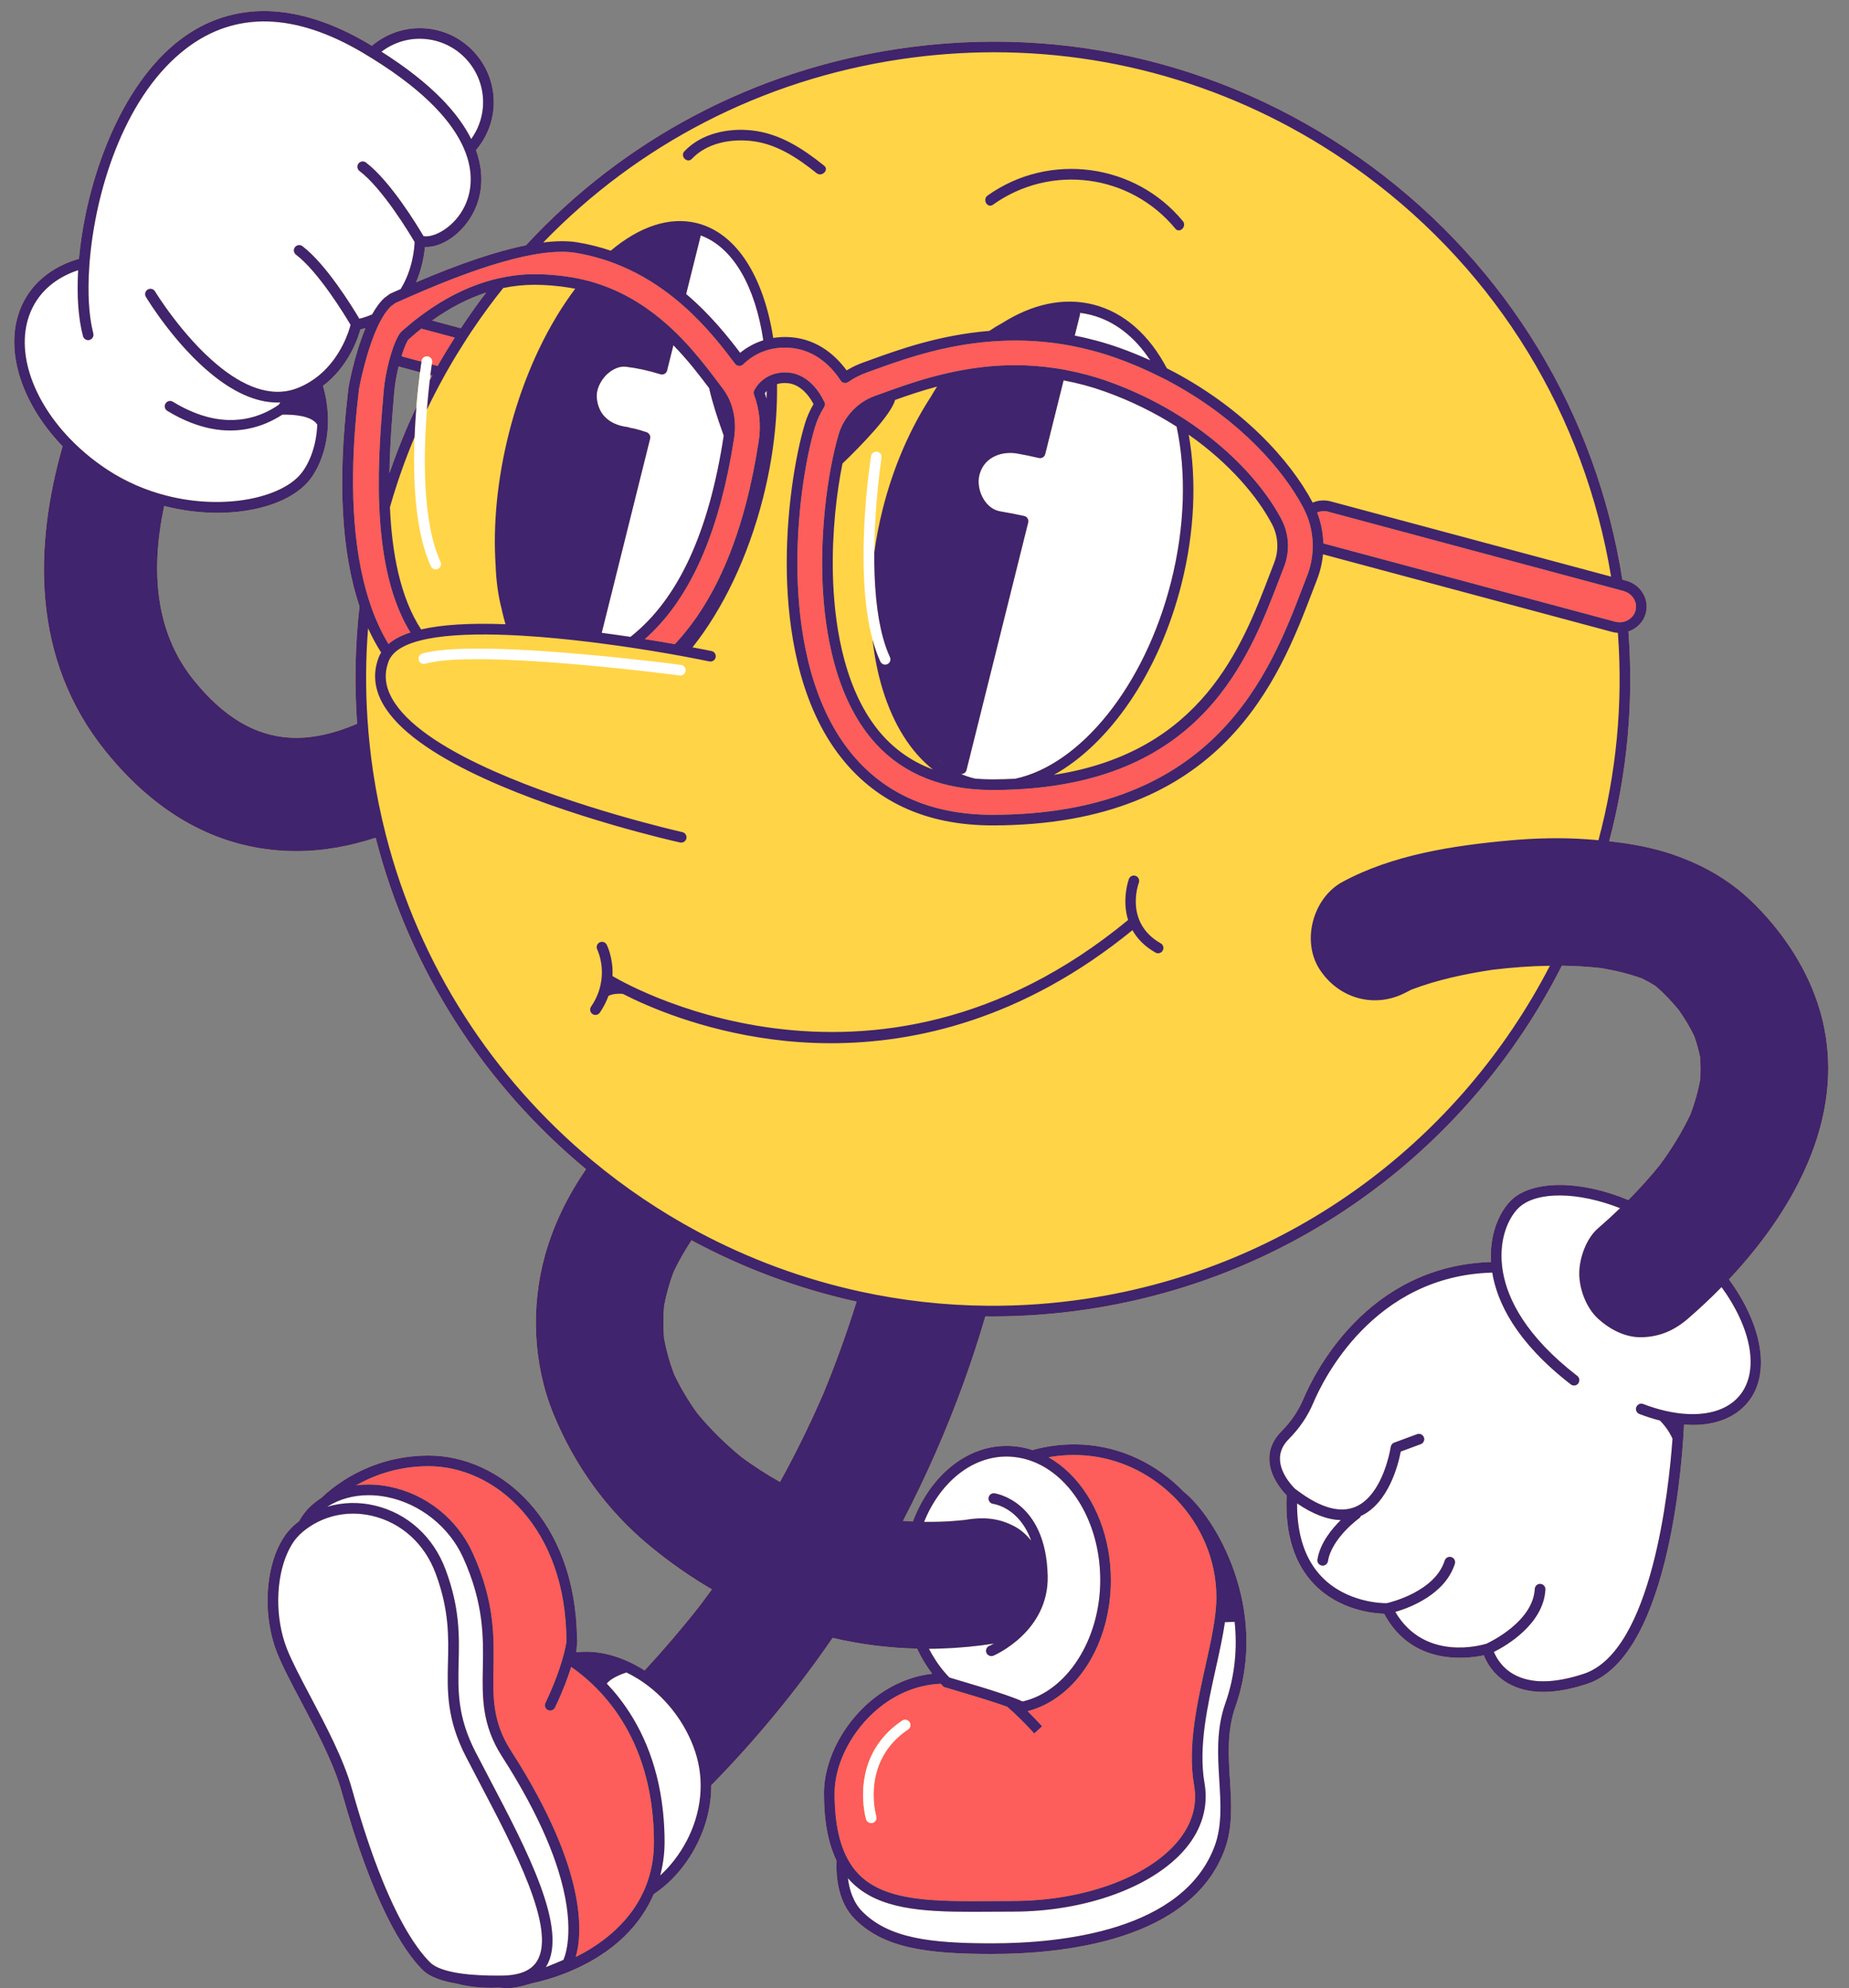
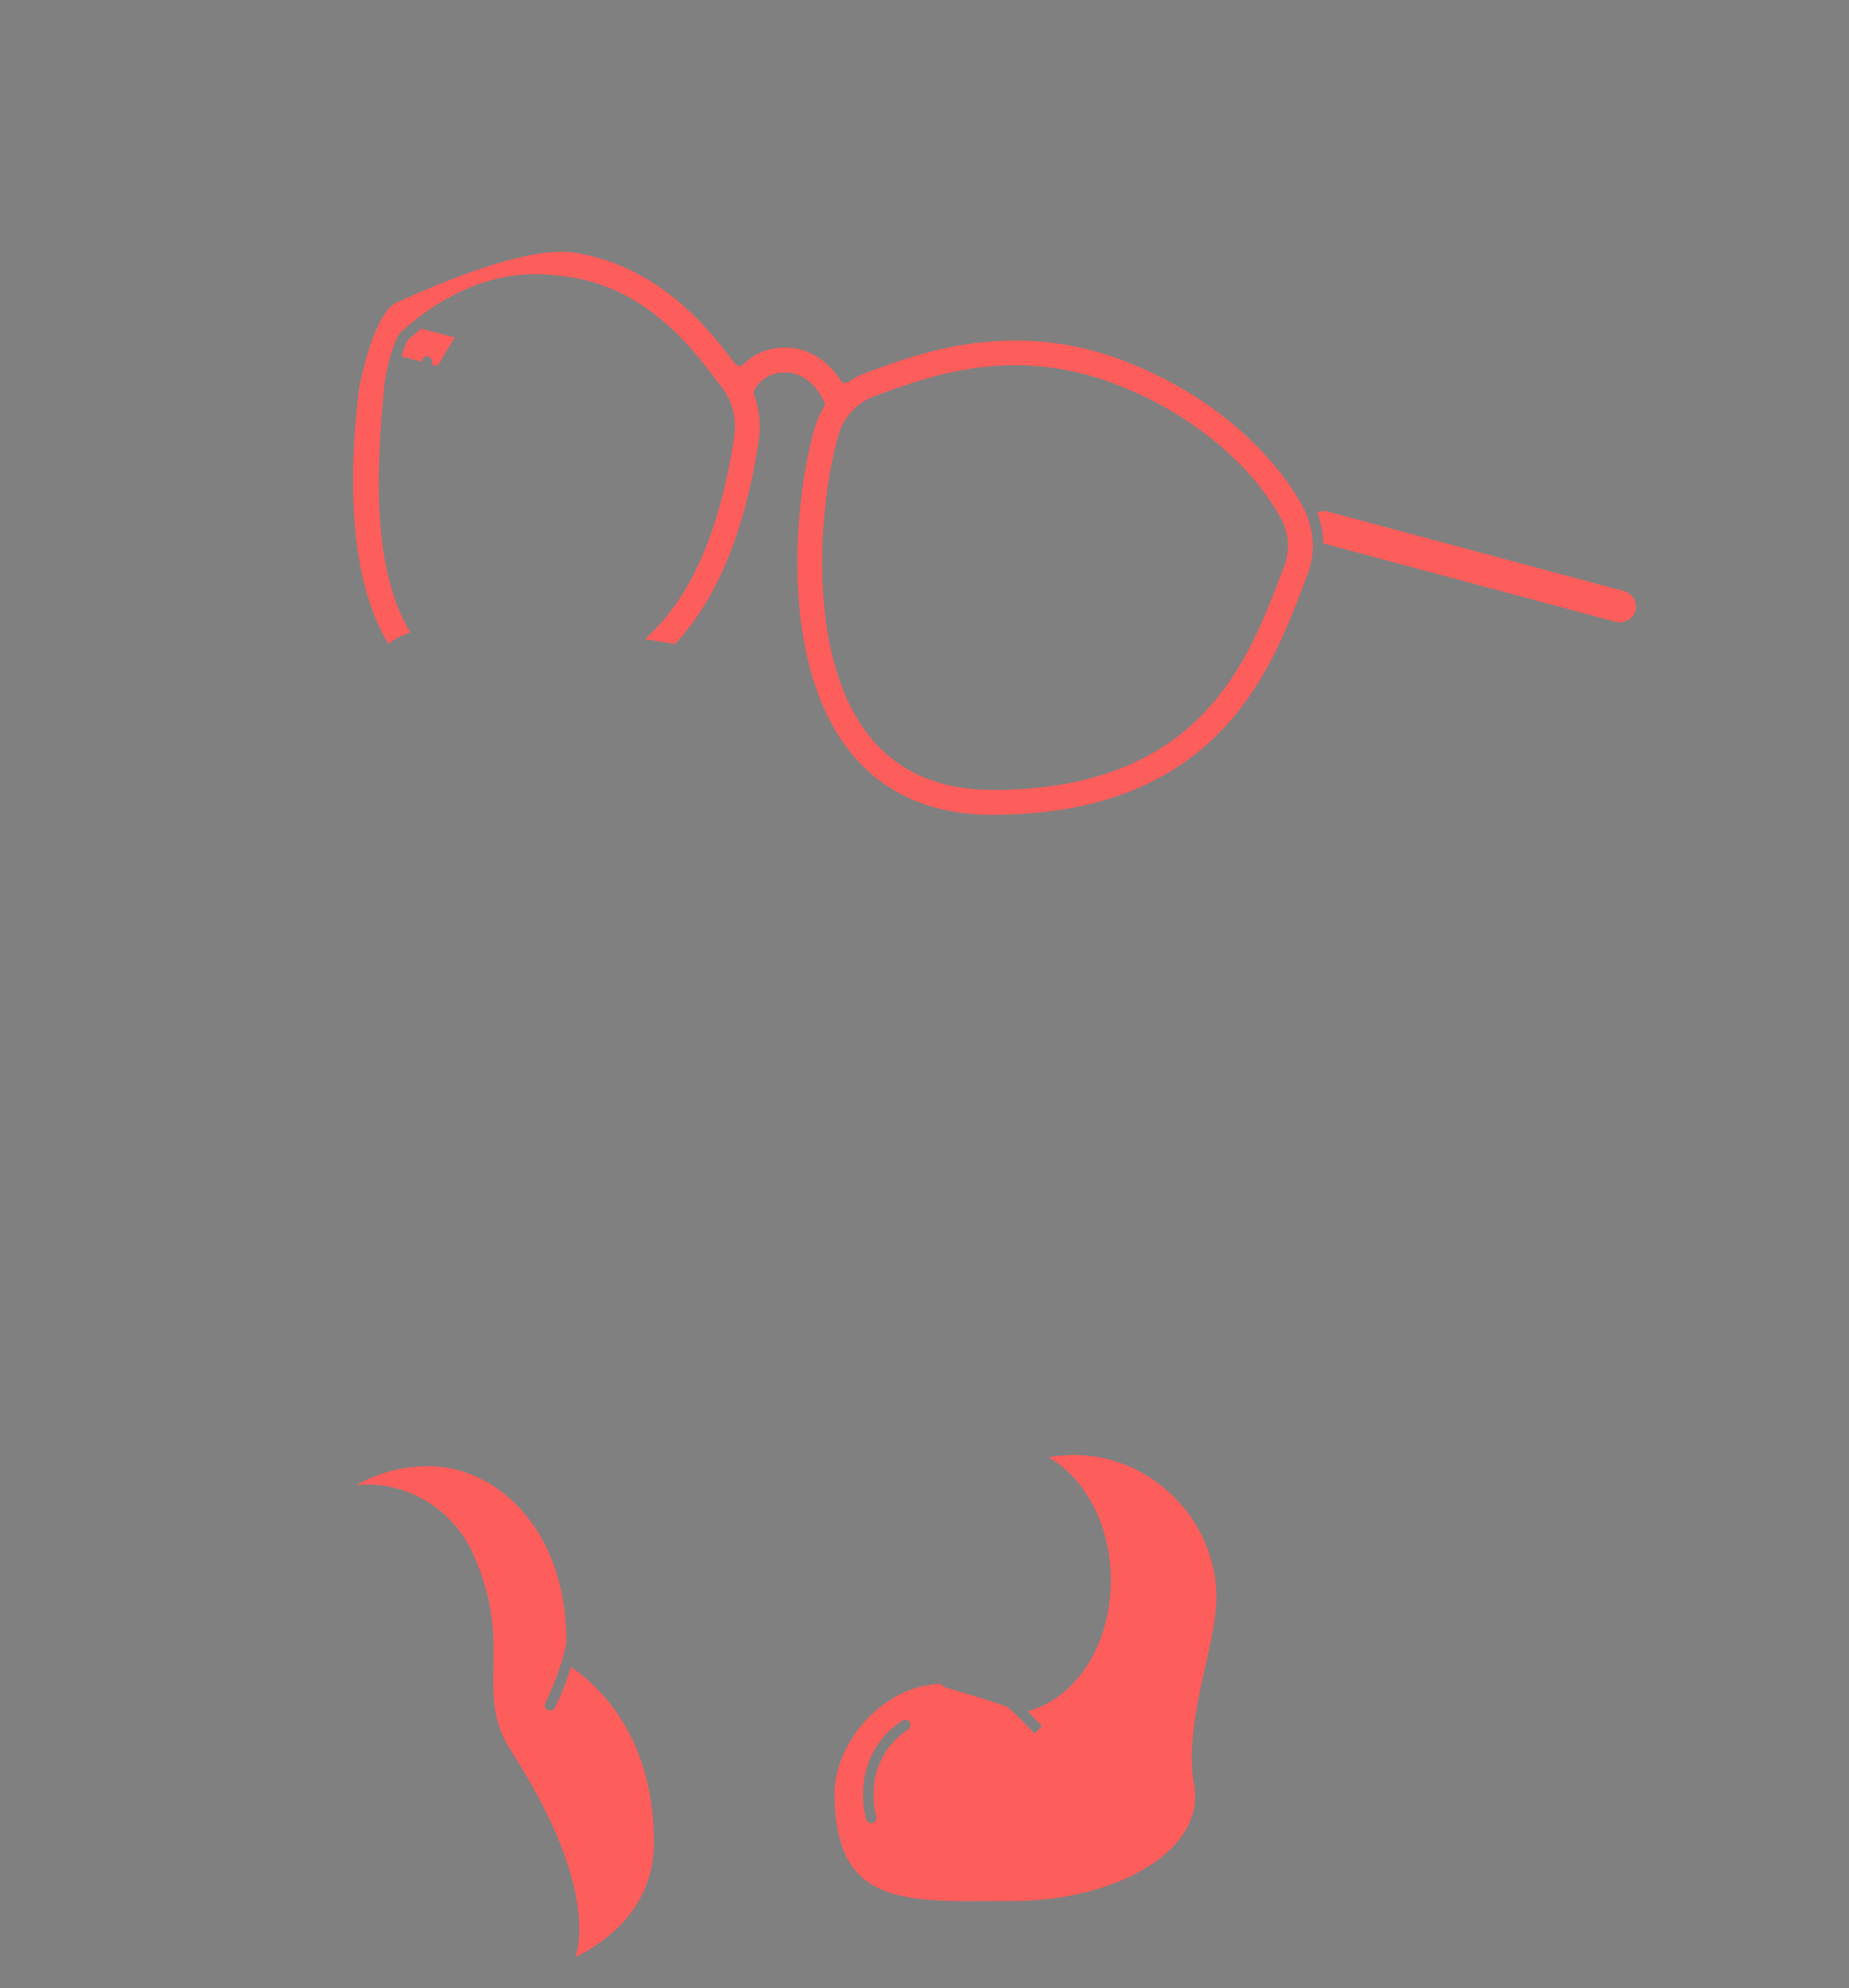
<svg xmlns="http://www.w3.org/2000/svg" fill="#40246d" height="502.8" id="Layer_1" preserveAspectRatio="xMidYMid meet" version="1.1" viewBox="-3.6 -2.8 467.6 502.8" width="467.6" x="0" xml:space="preserve" y="0" zoomAndPan="magnify">
  <rect x="-3.6" y="-2.8" width="467.6" height="502.8" fill="#808080" stroke="none" />
  <g>
    <g id="change1_1">
-       <path d="M456.62,252.672c-2.957-10.018-8.803-18.979-16.092-26.386 c-6.026-6.124-12.869-10.138-20.948-12.943c-5.194-1.803-10.722-2.789-16.231-3.39 c4.479-16.925,6.246-34.8,4.866-53.052c2.083-0.699,3.775-2.354,4.379-4.554 c0.464-1.695,0.231-3.477-0.654-5.019c-0.925-1.614-2.441-2.774-4.272-3.265l-0.986-0.265 c-6.629-42.033-29.072-79.079-63.323-104.421C308.751,13.768,266.244,3.177,223.666,9.536 c-36.605,5.471-69.486,22.925-94.265,49.703c-7.447,1.501-16.733,4.631-27.784,9.364 c1.535-3.569,2.064-7.012,2.243-8.945c4.104,0.241,9.678-3.267,12.536-9.274 c1.409-2.959,2.88-8.298,0.371-15.213c2.43-2.842,4.05-6.423,4.417-10.422 c0.943-10.28-6.654-19.412-16.936-20.357C99.042,3.932,94.138,5.648,90.437,8.782 c-0.284-0.171-0.55-0.341-0.84-0.513C71.619-2.381,55.164-2.753,42.006,7.207 C26.736,18.762,18.136,43.076,16.371,62.658c-5.528,1.591-10.056,4.66-12.94,9.036 c-6.986,10.606-2.934,26.194,8.788,38.377c-7.164,25.068-8.034,53.715,10.904,77.162 c12.798,15.844,28.081,24.307,45.428,25.154c0.925,0.045,1.842,0.068,2.754,0.068 c7.112-0,13.877-1.34,20.091-3.39c8.653,33.766,27.739,62.708,53.198,83.821 c-4.564,6.651-8.176,13.922-10.352,21.703c-3.658,13.076-3.044,27.669,2.129,40.254 c5.315,12.93,13.481,24.344,24.298,33.284c4.997,4.13,10.253,7.809,15.765,11.025 c-0.996,1.376-2.01,2.74-3.034,4.097c-4.438,5.659-9.111,11.122-13.983,16.406 c-0.009-0.006-0.018-0.012-0.027-0.018c-5.768-3.665-11.874-5.248-17.24-4.566 c0.017-0.335,0.048-0.683,0.079-1.008c0.044-0.469,0.081-0.931,0.093-1.372 c0.041-0.281,0.061-0.456,0.064-0.494c0.02-0.2-0.008-0.393-0.07-0.571 c-0.347-30.085-19.507-46.314-37.556-46.314c-8.816,0-17.198,2.852-24.256,8.258l-0.238,0.178 c-0.943,0.734-1.789,1.487-2.582,2.255c-0.998,0.641-1.943,1.365-2.817,2.182h0.002 c-1.086,1.015-2.034,2.277-2.848,3.722c-0.534,0.412-1.056,0.842-1.553,1.306h0.002 c-6.584,6.154-8.417,20.797-4.005,31.974c1.336,3.386,3.625,7.712,6.049,12.294 c3.879,7.329,8.274,15.636,10.267,22.777c7.896,28.272,15.497,40.15,20.482,45.136 c1.861,1.862,5.125,2.882,8.508,3.446c2.689,0.721,5.717,1.089,8.942,1.089 c0.599,0,1.209-0.02,1.821-0.046c0.791,0.071,1.594,0.117,2.422,0.117 c1.52,0,3.655-0.504,5.855-1.188c2.74-0.585,5.507-1.39,8.23-2.448 c13.188-5.123,19.606-13.016,22.686-20.138c4.212-2.758,8.009-7.015,10.68-12.132 c2.582-4.948,3.88-10.21,3.864-15.399c11.345-11.564,21.591-24.031,30.691-37.268 c7.032,1.654,14.18,2.547,21.359,2.715c1.063,2.284,2.341,4.414,3.819,6.346 c-6.158,0.716-12.058,3.525-16.981,8.164c-6.409,6.039-10.39,14.493-10.39,22.058 c0,7.034,1.052,12.671,3.187,17.05c-0.18,4.583,0.526,10.685,4.656,14.814 c7.35,7.349,18.272,8.786,34.653,8.786c18.282,0,50.23-3.412,58.8-26.259 c2.12-5.65,1.758-11.546,1.375-17.789c-0.374-6.09-0.761-12.385,1.373-18.442 c8.735-24.772-4.993-48.041-13.128-54.465c-6.605-6.839-15.632-11.334-25.552-11.865 c-4.344-0.229-8.593,0.255-12.633,1.386c-2.09-0.688-4.279-1.056-6.533-1.056 c-10.413,0-19.435,7.809-23.716,19.113c-0.831-0.04-1.661-0.088-2.491-0.151 c5.868-11.272,11.003-22.957,15.365-34.992c2.001-5.52,3.814-11.105,5.465-16.737 c0.601,0.007,1.201,0.021,1.803,0.021c7.893,0,15.892-0.584,23.929-1.784 c53.679-8.024,97.256-41.808,120.058-86.916c3.318,0.042,6.63,0.248,9.928,0.61 c3.513,0.587,6.982,1.413,10.333,2.623c1.229,0.601,2.421,1.265,3.567,2.01 c2.037,1.782,3.913,3.767,5.647,5.85c1.51,2.127,2.852,4.353,3.996,6.696 c0.615,1.743,1.116,3.515,1.481,5.325c0.142,1.946,0.155,3.89,0.015,5.833 c-0.552,2.96-1.387,5.845-2.456,8.662c-2.121,4.499-4.75,8.73-7.694,12.74 c-2.509,3.11-5.185,6.077-7.998,8.913c-12.226-5.095-24.044-4.975-29.348-0.205 c-2.669,2.398-5.686,7.823-5.411,15.22c0.008,0.216,0.02,0.436,0.034,0.659 c-31.669,0.978-44.966,28.722-47.41,34.541c-1.278,3.043-3.165,5.834-5.61,8.297 c-2.1,2.114-3.127,4.519-3.053,7.144c0.121,4.272,3.172,7.808,4.374,9.038 c-0.436,9.755,1.941,17.354,7.069,22.592c6.34,6.474,14.862,7.268,17.599,7.35 c7.034,13.213,20.913,11.422,25.197,10.504c0.7,1.78,2.414,4.977,6.188,7.12 c2.511,1.425,5.472,2.139,8.86,2.139c3.295,0,6.994-0.675,11.074-2.023 c21.583-7.132,24.305-60.516,24.515-65.589c0.76,0.059,1.511,0.099,2.24,0.099 c5.887,0,10.729-1.91,13.844-5.657c6.009-7.233,3.701-19.666-4.721-31.153 C450.886,302.432,464.072,277.914,456.62,252.672z M105.245,92.051l0.503,0.135 c-0.221,0.405-0.448,0.808-0.665,1.215C105.139,92.912,105.193,92.469,105.245,92.051z M96.115,96.275 c0.186-2.165,0.603-4.405,1.101-6.422c0.23,0.089,0.464,0.17,0.706,0.235l4.694,1.258 c-0.269,2.075-0.622,5.139-0.918,8.782c-2.591,5.46-4.854,11.045-6.801,16.728 C95.011,109.149,95.63,101.912,96.115,96.275z M117.932,73.071c-1.733,2.343-3.392,4.724-4.987,7.137 l-7.269-1.948c4.492-3.21,9.062-5.572,13.686-7.073C118.884,71.814,118.401,72.436,117.932,73.071z M69.84,183.762c-8.917-0.47-16.908-5.224-24.426-14.533c-8.887-11.003-11.382-25.78-7.493-44.062 c4.563,1.169,9.136,1.725,13.468,1.725c10.021,0,18.746-2.943,23.025-7.976 c3.041-3.575,6.049-11.054,4.519-20.364c-0.194-1.181-0.475-2.444-0.859-3.767 c6.363-4.809,8.783-11.812,9.463-14.274c0.443-0.097,0.873-0.207,1.292-0.326 c-2.885,6.855-4.303,14.979-4.314,15.094c-0.037,0.418-0.112,1.072-0.212,1.934 c-2.542,22.008-1.526,39.849,3.009,53.343c-1.106,9.781-1.319,19.709-0.602,29.684 C81.408,182.529,75.589,184.057,69.84,183.762z M204.572,349.75 c-3.293,7.582-6.935,14.998-10.916,22.226c-3.34-1.877-6.568-3.95-9.662-6.222 c-4.112-3.359-7.909-7.076-11.282-11.176c-2.235-3.106-4.198-6.387-5.838-9.843 c-1.117-2.956-1.973-5.989-2.541-9.095c-0.228-2.736-0.218-5.475,0.02-8.212 c0.551-2.929,1.36-5.792,2.406-8.584c1.31-2.768,2.836-5.415,4.528-7.96 c13.026,7.014,27.059,12.265,41.735,15.495C210.548,334.286,207.736,342.085,204.572,349.75z" fill="#ffd447" />
-     </g>
+       </g>
    <g id="change2_1">
      <path d="M292.292,374.826c-0.328-0.304-0.66-0.605-0.999-0.898 c-5.842-5.038-13.255-8.273-21.302-8.704c-2.865-0.16-5.687,0.025-8.43,0.516 c7.573,4.293,13.285,13.036,15.129,23.643c0.097,0.556,0.183,1.116,0.258,1.682 c0.077,0.578,0.142,1.161,0.196,1.748c0.119,1.305,0.187,2.629,0.187,3.974 c0,16.268-8.782,29.978-21.055,33.176c1.142,1.127,2.359,2.39,3.667,3.818l-0.992,0.908l-0,0 l-0.991,0.907c-1.152-1.259-2.225-2.379-3.234-3.387c-1.313-1.313-2.514-2.432-3.61-3.376 c-1.423-0.511-3.163-1.085-4.967-1.657c-0.377-0.12-0.756-0.239-1.136-0.358 c-0.479-0.15-0.955-0.297-1.429-0.443c-0.484-0.149-0.962-0.296-1.432-0.438 c-2.294-0.697-4.361-1.306-5.599-1.67l-1.469-0.434l-0.239-0.24 c-0.187-0.186-0.364-0.385-0.546-0.576c-6.301,0.272-12.33,2.914-17.292,7.591 c-5.888,5.551-9.547,13.253-9.547,20.105c0,4.31,0.408,8.035,1.229,11.216 c0.254,0.986,0.552,1.915,0.886,2.797c0.334,0.88,0.709,1.708,1.123,2.486 c0.847,1.591,1.856,2.98,3.043,4.158c6.838,6.796,19.174,6.71,33.461,6.614 c1.752-0.012,3.536-0.025,5.344-0.025c17.628,0,33.959-5.876,41.601-14.968 c3.695-4.396,5.115-9.232,4.217-14.372c-1.677-9.612,0.743-20.484,2.877-30.077 c1.446-6.493,2.81-12.625,2.777-17.6c-0.061-9.369-3.926-18.066-10.111-24.538 C293.384,375.859,292.844,375.337,292.292,374.826z M217.103,458.201 c-0.131,0.039-0.262,0.058-0.392,0.058c-0.38,0-0.731-0.174-0.983-0.451 c-0.13-0.143-0.242-0.304-0.302-0.501c-0.006-0.022-0.1-0.348-0.219-0.903 c-0.09-0.422-0.195-0.977-0.288-1.649c-0.673-4.823-0.746-15.419,9.63-22.399 c0.619-0.416,1.453-0.25,1.864,0.364c0.414,0.616,0.252,1.45-0.364,1.864 c-7.833,5.269-8.912,12.858-8.691,17.589c0.031,0.658,0.086,1.259,0.152,1.793 c0.084,0.677,0.185,1.242,0.273,1.667c0.114,0.549,0.207,0.871,0.213,0.891 C218.212,457.234,217.813,457.984,217.103,458.201z M161.351,455.324 c0.271,2.462,0.425,5.053,0.425,7.8c0,4.23-0.787,7.943-2.09,11.194 c-0.288,0.719-0.607,1.408-0.943,2.082c-0.335,0.673-0.687,1.329-1.063,1.958 c-4.156,6.94-10.672,11.274-15.677,13.763c0.83-2.864,1.604-8.324-0.252-16.849 c-0.183-0.839-0.393-1.709-0.63-2.608c-0.303-1.154-0.649-2.352-1.05-3.607 c-1.62-5.065-4.091-10.963-7.735-17.744c-0.805-1.499-1.654-3.029-2.578-4.615 c-0.617-1.058-1.257-2.133-1.93-3.231c-0.701-1.144-1.433-2.309-2.197-3.496 c-4.694-7.287-4.575-13.601-4.437-20.911c0.149-7.886,0.318-16.822-5.238-29.087 c-3.928-8.669-11.836-14.954-21.154-16.812c-2.865-0.573-5.681-0.67-8.348-0.319 c5.575-3.179,11.814-4.845,18.308-4.845c16.905,0,34.872,15.567,34.885,44.418 c-0.093,0.593-0.306,1.736-0.74,3.372c-0.13,0.491-0.276,1.016-0.45,1.595 c-0.161,0.536-0.348,1.119-0.551,1.727c-0.802,2.405-1.943,5.347-3.58,8.771 c-0.32,0.668-0.037,1.471,0.633,1.791c0.187,0.089,0.383,0.131,0.577,0.131 c0.502,0,0.983-0.281,1.214-0.764c1.973-4.126,3.257-7.579,4.099-10.275 c0.017,0.012,0.028,0.028,0.046,0.04c1.315,0.912,2.782,2.045,4.31,3.413 c0.333,0.311,0.664,0.617,0.988,0.911c1.593,1.512,3.23,3.281,4.819,5.342 C155.746,434.609,160.029,443.314,161.351,455.324z M105.677,88.872 c0.115-0.733-0.386-1.42-1.119-1.535c-0.714-0.103-1.418,0.385-1.536,1.119 c-0.006,0.041-0.018,0.115-0.032,0.208l-4.371-1.172c-0.237-0.063-0.459-0.154-0.674-0.255 c0.697-2.237,1.417-3.878,1.851-4.262l0.478-0.418c0.894-0.786,1.792-1.526,2.692-2.243 l8.442,2.263c-1.506,2.365-2.95,4.759-4.324,7.184l-1.48-0.397 C105.647,89.068,105.674,88.895,105.677,88.872z M410.005,151.636 c-0.299,1.09-1.058,1.947-2.027,2.452c-0.406,0.212-0.844,0.366-1.309,0.439 c-0.437,0.069-0.892,0.062-1.352-0.01c-0.064-0.01-0.126-0.008-0.19-0.021l-74.067-19.874 c-0.07-2.665-0.592-5.313-1.566-7.829c0.852-0.346,1.82-0.448,2.765-0.193l72.039,19.337 l1.409,0.378l1.268,0.34c0.049,0.013,0.093,0.038,0.141,0.053 c1.069,0.325,1.956,1.008,2.497,1.953C410.14,149.581,410.28,150.638,410.005,151.636z M327.341,128.743c-0.175-0.531-0.377-1.055-0.597-1.573c-0.19-0.45-0.396-0.895-0.619-1.333 c-0.046-0.09-0.087-0.183-0.135-0.273c-5.179-9.81-16.126-22.089-32.614-31.196 c-0.613-0.339-1.214-0.683-1.843-1.012c-0.627-0.329-1.281-0.64-1.924-0.959 c-3.389-1.684-6.965-3.246-10.778-4.611c-3.859-1.382-7.626-2.384-11.289-3.094 c-0.442-0.085-0.883-0.171-1.322-0.248c-0.445-0.078-0.888-0.149-1.33-0.218 c-6.035-0.945-11.756-1.085-17.082-0.719c-0.161,0.011-0.322,0.022-0.483,0.034 c-0.626,0.047-1.246,0.101-1.861,0.161c-0.168,0.016-0.337,0.031-0.504,0.048 c-0.583,0.061-1.159,0.128-1.732,0.2c-0.216,0.027-0.436,0.051-0.65,0.079 c-10.478,1.395-19.121,4.531-25.165,6.723l-1.843,0.666c-1.613,0.577-3.186,1.383-4.685,2.401 c-0.301,0.203-0.666,0.276-1.023,0.206c-0.353-0.072-0.665-0.283-0.86-0.588 c-1.857-2.872-5.995-7.767-12.83-8.279c-1.401-0.106-2.687-0.037-3.866,0.154 c-0.433,0.07-0.85,0.159-1.254,0.261c-0.44,0.111-0.865,0.237-1.271,0.38 c-2.392,0.841-4.195,2.179-5.454,3.408c-0.276,0.271-0.642,0.397-1.041,0.38 c-0.385-0.03-0.738-0.222-0.97-0.53c-2.832-3.748-7.107-9.405-13.125-14.714 c-0.373-0.329-0.752-0.658-1.139-0.984c-0.376-0.317-0.759-0.632-1.148-0.944 c-3.788-3.049-8.194-5.878-13.273-8.039c-0.471-0.2-0.951-0.393-1.434-0.582 c-0.303-0.119-0.606-0.238-0.914-0.351c-0.205-0.075-0.414-0.146-0.621-0.219 c-0.251-0.089-0.5-0.181-0.755-0.266c-0.454-0.153-0.916-0.295-1.38-0.437 c-2.1-0.64-4.294-1.168-6.599-1.546c-2.925-0.481-6.653-0.285-11.129,0.551 c-0.72,0.135-1.46,0.287-2.219,0.455c-0.74,0.164-1.497,0.343-2.274,0.54 c-7.298,1.843-16.241,5.103-26.771,9.763c-0.504,0.223-0.995,0.434-1.506,0.664 c-0.402,0.181-0.741,0.333-1.022,0.457c-0.24,0.106-0.439,0.193-0.585,0.255l-1.047,0.757 c-0.552,0.493-1.077,1.122-1.578,1.843c-0.494,0.71-0.962,1.513-1.405,2.381 c-3.334,6.545-5.189,16.667-5.209,16.793c-0.028,0.351-0.107,1.034-0.21,1.929 c-1.636,14.166-2.226,31.361,1.267,46.181c0.271,1.147,0.571,2.276,0.892,3.392 c0.292,1.016,0.598,2.022,0.934,3.009c1.212,3.558,2.72,6.909,4.568,9.969 c1.375-1.181,3.224-2.156,5.554-2.927c-4.112-6.656-6.247-15.008-7.244-23.663 c-0.151-1.316-0.281-2.637-0.383-3.962c-0.112-1.459-0.198-2.921-0.257-4.378 c-0.438-10.814,0.472-21.406,1.134-29.096c0.203-2.358,0.722-5.183,1.406-7.769 c0.14-0.531,0.289-1.048,0.442-1.553c0.187-0.617,0.381-1.212,0.583-1.769 c0.687-1.899,1.443-3.388,2.176-4.017l0.451-0.395c0.386-0.34,0.767-0.645,1.151-0.969 c0.464-0.391,0.929-0.794,1.389-1.163c0.451-0.361,0.896-0.691,1.344-1.032 c7.201-5.481,13.957-8.332,19.73-9.7c0.714-0.169,1.413-0.318,2.095-0.444 c0.689-0.128,1.364-0.238,2.019-0.326c1.917-0.259,3.692-0.368,5.282-0.368 c3.088,0,6.254,0.262,9.407,0.778c0.956,0.156,1.885,0.349,2.801,0.559 c0.464,0.106,0.922,0.219,1.376,0.338c0.182,0.048,0.363,0.096,0.543,0.146 c0.276,0.077,0.553,0.153,0.825,0.234c0.222,0.066,0.44,0.137,0.66,0.206 c0.478,0.15,0.95,0.307,1.416,0.471c6.645,2.338,12.131,6.032,16.677,10.089 c0.382,0.341,0.758,0.684,1.127,1.03c0.379,0.355,0.752,0.712,1.118,1.07 c3.067,3.008,5.661,6.111,7.866,8.933c0.422,0.54,0.828,1.067,1.222,1.583 c0.576,0.755,1.127,1.486,1.646,2.177c0.003,0.004,0.006,0.008,0.01,0.013l1.035,1.376 c2.317,3.053,3.377,7.295,2.924,11.479c-0.027,0.252-0.04,0.505-0.079,0.756 c-0.104,0.682-0.22,1.344-0.33,2.014c-0.146,0.887-0.295,1.769-0.451,2.637 c-3.895,21.564-11.117,36.968-21.823,46.404c2.793,0.443,5.352,0.875,7.59,1.27 c10.606-11.302,17.709-28.446,21.212-51.377c0.609-3.98,0.194-8.034-1.196-11.724 c-0.149-0.399-0.102-0.843,0.128-1.201c0.009-0.012,0.1-0.147,0.109-0.159 c0.327-0.693,1.291-2.013,2.921-3.002c0.393-0.238,0.826-0.455,1.297-0.641 c0.398-0.157,0.825-0.29,1.28-0.392c0.624-0.14,1.296-0.227,2.028-0.227 c0.282,0,0.572,0.011,0.869,0.037c5.754,0.432,8.604,6.326,8.91,6.997 c0.112,0.166,0.168,0.25,0.219,0.339c0.25,0.43,0.241,0.962-0.021,1.383 c-1.032,1.655-1.814,3.361-2.324,5.07c-2.265,7.578-4.78,21.916-4.418,37.39 c0.296,12.676,2.683,30.517,12.37,43.522c8.473,11.374,20.895,17.142,36.92,17.142 c56.467,0,70.244-36.031,78.478-57.56l1.128-2.936c0.779-2.003,1.228-4.09,1.363-6.186 c0.032-0.493,0.051-0.987,0.047-1.48c-0.004-0.58-0.038-1.158-0.091-1.736 C328.154,131.795,327.838,130.246,327.341,128.743z M321.138,140.486l-1.144,2.975 c-7.84,20.502-19.541,51.081-66.832,53.385c-1.876,0.091-3.801,0.144-5.79,0.144 c-1.608,0-3.167-0.073-4.689-0.203c-11.672-1.002-20.811-5.833-27.203-14.413 c-8.702-11.684-10.857-28.16-11.133-39.926c-0.215-9.201,0.628-17.946,1.811-24.956 c0.124-0.735,0.252-1.449,0.382-2.145c0.619-3.296,1.304-6.132,1.965-8.348 c0.617-2.065,1.695-3.933,3.092-5.516c0.499-0.565,1.025-1.106,1.605-1.59 c1.317-1.1,2.83-1.977,4.48-2.568l1.871-0.675c0.392-0.142,0.801-0.291,1.213-0.439 c0.5-0.181,1.014-0.365,1.543-0.553c3.779-1.344,8.281-2.838,13.367-4.014 c0.153-0.035,0.302-0.074,0.456-0.108c0.496-0.112,1.006-0.216,1.513-0.321 c0.171-0.035,0.338-0.073,0.51-0.108c0.483-0.097,0.975-0.186,1.468-0.276 c0.201-0.037,0.4-0.075,0.603-0.111c4.025-0.706,8.344-1.162,12.911-1.162 c3.427,0,6.844,0.272,10.235,0.781c0.445,0.067,0.89,0.129,1.334,0.204 c0.442,0.075,0.882,0.162,1.322,0.246c3.608,0.685,7.181,1.644,10.694,2.902 c6.011,2.152,11.437,4.778,16.302,7.679c0.561,0.334,1.106,0.676,1.651,1.018 c0.526,0.33,1.058,0.656,1.57,0.992c12.007,7.87,20.106,17.351,24.204,25.116 C322.406,132.201,322.658,136.573,321.138,140.486z" fill="#fd5d5b" />
    </g>
    <g id="change3_1">
-       <path d="M38.517,122.556c-5.084-1.3-10.211-3.434-15.007-6.593 c-3.986-2.626-7.474-5.636-10.406-8.857C3.019,96.025-0.417,82.42,5.675,73.171 c2.359-3.581,6.01-6.163,10.49-7.642c-0.365,6.415,0.038,12.202,1.229,16.683 c0.191,0.717,0.927,1.154,1.642,0.953c0.717-0.191,1.144-0.925,0.953-1.642 c-0.037-0.139-0.067-0.294-0.102-0.436c-1.016-4.11-1.354-9.824-0.923-16.324 c0.031-0.466,0.061-0.932,0.1-1.406c0.037-0.449,0.081-0.905,0.125-1.361 c1.756-18.144,9.258-41.16,24.439-52.649c12.389-9.374,27.396-8.961,44.599,1.235 c0.084,0.05,0.161,0.099,0.244,0.149c0.396,0.236,0.769,0.469,1.154,0.703 c0.39,0.238,0.791,0.476,1.17,0.713c13.63,8.502,20.098,16.168,22.855,22.431 c0.198,0.451,0.381,0.895,0.542,1.331c0.173,0.467,0.324,0.925,0.458,1.375 c1.608,5.425,0.456,9.561-0.679,11.946c-2.582,5.427-7.81,8.193-10.477,7.688 c-1.486-2.531-8.363-13.91-14.549-18.613c-0.591-0.451-1.434-0.336-1.882,0.255 c-0.449,0.591-0.334,1.434,0.255,1.882c5.849,4.447,12.74,15.931,13.94,17.976 c-0.054,1.4-0.47,6.977-3.542,11.891c-0.265,0.118-0.52,0.227-0.786,0.346 c-0.838,0.376-1.404,0.631-1.646,0.724c-0.108,0.042-0.21,0.098-0.304,0.164l-1.285,0.939 c-1.177,1.049-2.239,2.524-3.186,4.223c-0.987,0.448-2.062,0.822-3.239,1.103 c-1.761-2.974-8.401-13.792-14.393-18.346c-0.591-0.451-1.434-0.332-1.882,0.255 c-0.449,0.591-0.334,1.434,0.255,1.882c5.668,4.308,12.314,15.226,13.812,17.757 c-0.356,1.394-2.297,8.025-7.903,12.708c-0.358,0.299-0.728,0.591-1.116,0.872 c-0.366,0.265-0.749,0.518-1.142,0.764c-1.001,0.625-2.089,1.188-3.282,1.654 c-6.899,2.69-14.084-0.756-20.205-5.83c-9.003-7.462-15.707-18.448-15.819-18.633 c-0.383-0.635-1.208-0.843-1.843-0.458c-0.635,0.383-0.841,1.208-0.458,1.843 c0.005,0.009,0.019,0.031,0.026,0.042c0.613,1.014,7.443,12.123,16.819,19.686 c4.949,3.992,10.606,6.993,16.428,6.993c0.237,0,0.475-0.022,0.713-0.032l-0.38,0.593 c-4.199,2.936-11.461,5.893-21.251,2.034c-1.768-0.697-3.614-1.605-5.544-2.788 c-0.633-0.388-1.459-0.191-1.847,0.444c-0.386,0.631-0.189,1.458,0.444,1.847 c2.048,1.256,4.016,2.218,5.91,2.963c3.627,1.427,6.968,2.012,9.981,2.012 c5.591,0,10.053-1.958,13.21-4.009c2.81-0.054,7.409,0.234,8.834,2.532 c-0.217,5.723-2.227,10.182-4.269,12.582C67.331,123.104,53.1,126.285,38.517,122.556z M115.562,32.366 c1.611-2.243,2.678-4.92,2.948-7.862c0.808-8.805-5.699-16.628-14.505-17.436 c-4.144-0.388-8.059,0.867-11.14,3.206C105.732,18.416,112.382,25.956,115.562,32.366z M306.176,407.447 c-0.534,3.657-1.408,7.596-2.315,11.676c-2.081,9.349-4.439,19.946-2.852,29.033 c1.025,5.874-0.638,11.602-4.808,16.563c-8.132,9.675-25.269,15.925-43.658,15.925 c-1.803,0-3.58,0.012-5.327,0.025c-1.682,0.011-3.339,0.023-4.965,0.023 c-12.758,0-23.636-0.693-30.407-7.417c-0.353-0.35-0.688-0.72-1.014-1.1 c0.375,3.053,1.385,6.203,3.683,8.501c6.693,6.691,17.077,7.999,32.754,7.999 c17.586,0,48.284-3.185,56.285-24.517c1.918-5.114,1.572-10.731,1.208-16.68 c-0.392-6.357-0.794-12.929,1.521-19.498c2.519-7.146,3.037-14.156,2.351-20.617L306.176,407.447z M235.981,381.965c0.542-0.029,1.083-0.07,1.624-0.11c0.865-0.064,1.73-0.141,2.595-0.233 c0.099-0.016,0.199-0.029,0.298-0.045c4.504-0.749,8.366-0.517,12.419,1.625 c1.689,0.892,3.095,2.165,4.261,3.639c-2.952-8.308-9.281-9.274-9.622-9.319 c-0.733-0.098-1.25-0.771-1.158-1.504c0.094-0.731,0.749-1.242,1.494-1.161 c0.129,0.016,13.017,1.819,13.456,20.86c0.327,14.216-13.59,20.147-13.73,20.206 c-0.168,0.068-0.343,0.101-0.512,0.101c-0.526,0-1.026-0.311-1.242-0.827 c-0.283-0.684,0.04-1.471,0.724-1.756c0.089-0.037,0.539-0.231,1.208-0.587 c-4.447,0.688-8.912,1.112-13.376,1.26c-0.475,0.016-0.949,0.033-1.424,0.043 c-0.474,0.01-0.948,0.01-1.421,0.013c-0.084,0.001-0.167,0.002-0.25,0.002 c0.252,0.491,0.516,0.974,0.79,1.447c1.247,2.151,2.711,4.116,4.389,5.83l0.187,0.055l0.57,0.168 l0.05,0.015c2.248,0.662,4.623,1.369,6.901,2.069c0.482,0.148,0.958,0.296,1.429,0.443 c0.483,0.151,0.957,0.3,1.424,0.448c0.496,0.158,0.981,0.314,1.453,0.468 c1.487,0.484,2.837,0.946,3.975,1.365c1.038,0.383,1.904,0.732,2.512,1.029 c11.231-2.559,19.643-15.657,19.643-30.722c0-0.437-0.011-0.87-0.025-1.303 c-0.019-0.623-0.049-1.242-0.095-1.854c-0.046-0.595-0.106-1.183-0.177-1.768 c-1.457-12.072-8.176-21.853-16.949-25.124c-0.708-0.264-1.428-0.485-2.161-0.662 c-0.852-0.206-1.719-0.351-2.6-0.432c-0.552-0.051-1.107-0.086-1.669-0.086 c-9.024,0-16.884,6.696-20.878,16.517c1.422,0.022,2.844,0.007,4.266-0.042 C234.898,382.015,235.44,381.994,235.981,381.965z M157.954,421.902 c-0.126-0.08-0.255-0.148-0.381-0.226c-0.909-0.559-1.828-1.066-2.754-1.513 c-1.075,0.346-3.822,1.344-4.976,2.814c1.019,1.073,2.042,2.243,3.048,3.525 c5.134,6.541,9.812,15.889,11.171,28.87c0.257,2.454,0.401,5.031,0.401,7.75 c0,2.066-0.22,5.024-1.105,8.392c5.092-4.642,9.336-11.893,10.114-20.038 c0.346-3.621,0.014-7.417-1.246-11.242C169.772,432.789,164.571,426.106,157.954,421.902z M129.857,452.381c-1.839-3.416-3.976-7.057-6.485-10.955c-5.136-7.976-5.003-14.991-4.864-22.416 c0.145-7.601,0.308-16.215-5-27.927c-3.517-7.765-10.887-13.624-19.23-15.287 c-1.581-0.315-3.143-0.47-4.664-0.47c-3.807,0-7.354,0.979-10.321,2.841 c-0.047,0.03-0.091,0.064-0.137,0.094c0.018-0.005,0.037-0.01,0.055-0.016 c3.78-1.116,7.889-1.255,11.942-0.299c8.298,1.96,14.841,7.886,17.947,16.259 c3.61,9.729,3.442,16.726,3.279,23.494c-0.168,7.015-0.327,13.641,4.253,22.548 c1.128,2.195,2.329,4.477,3.557,6.813c9.379,17.85,20.01,38.081,14.358,47.436 c-0.045,0.074-0.103,0.137-0.15,0.209c1.779-0.685,3.399-1.368,4.493-1.855 c0.679-1.562,3.086-8.662-1.343-22.754C135.976,465.095,133.534,459.208,129.857,452.381z M114.243,441.473c-4.893-9.515-4.727-16.474-4.551-23.84c0.157-6.514,0.318-13.249-3.111-22.495 c-2.789-7.515-8.638-12.829-16.046-14.578c-1.616-0.381-3.244-0.568-4.848-0.568 c-3.517,0-6.919,0.915-9.89,2.625c-0.578,0.333-1.14,0.693-1.682,1.087 c-0.204,0.148-0.407,0.294-0.606,0.451c-0.412,0.325-0.818,0.66-1.205,1.021c0,0,0,0-0.002,0 c-0.203,0.189-0.387,0.411-0.58,0.62c-0.156,0.17-0.321,0.326-0.47,0.509 c-0.786,0.962-1.463,2.107-2.05,3.366c-3.059,6.564-3.365,16.613-0.24,24.529 c1.284,3.248,3.538,7.51,5.927,12.023c3.942,7.45,8.408,15.894,10.481,23.31 c5.243,18.777,10.282,30.099,14.467,36.933c0.738,1.205,1.449,2.27,2.13,3.212 c1.158,1.6,2.23,2.85,3.196,3.816c0.891,0.891,2.689,1.874,6.217,2.542 c0.294,0.056,0.593,0.111,0.912,0.162c0.827,0.132,1.741,0.248,2.747,0.343 c1.488,0.141,3.181,0.237,5.108,0.274c0.594,0.012,1.204,0.019,1.844,0.019 c0.186,0,0.371,0,0.558-0.002l0.497-0.002c4.676,0,7.686-1.219,9.201-3.725 c4.869-8.059-5.836-28.429-14.437-44.797C116.58,445.966,115.375,443.675,114.243,441.473z M215.206,456.404c0.119,0.555,0.213,0.881,0.219,0.903c0.06,0.197,0.172,0.358,0.302,0.501 c0.253,0.277,0.604,0.451,0.983,0.451c0.129,0,0.261-0.019,0.392-0.058 c0.71-0.217,1.109-0.967,0.894-1.677c-0.006-0.02-0.099-0.342-0.213-0.891 c-0.088-0.425-0.188-0.99-0.273-1.667c-0.067-0.534-0.122-1.134-0.152-1.793 c-0.222-4.731,0.857-12.32,8.691-17.589c0.615-0.415,0.778-1.249,0.364-1.864 c-0.411-0.614-1.245-0.78-1.864-0.364c-10.376,6.979-10.302,17.576-9.63,22.399 C215.012,455.427,215.116,455.982,215.206,456.404z M287.287,88.328 c-3.857-5.877-8.956-9.963-15.082-11.509c-0.883-0.224-1.773-0.389-2.667-0.501 c0.014,0.149,0.018,0.3-0.019,0.448l-1.323,5.311c3.744,0.735,7.595,1.766,11.544,3.179 C282.36,86.195,284.86,87.235,287.287,88.328z M243.1,194.122c1.387,0.115,2.808,0.181,4.272,0.181 c1.984,0,3.887-0.065,5.754-0.16c16.378-3.465,32.738-23.269,39.447-49.847 c3.561-14.108,3.825-27.826,1.379-39.214c-5.284-3.374-11.324-6.429-18.137-8.867 c-3.429-1.227-6.917-2.161-10.438-2.822l-4.647,18.65c-0.178,0.715-0.906,1.154-1.612,0.981 c-1.889-0.448-3.692-0.818-5.509-1.133c-3.692-0.644-8.242,0.743-9.489,5.287 c-0.551,2.004-0.122,4.463,1.118,6.415c1.02,1.605,2.464,2.643,4.07,2.921 c2.398,0.415,4.337,0.789,6.102,1.179c0.355,0.079,0.663,0.296,0.854,0.605 c0.191,0.308,0.248,0.68,0.161,1.032l-15.598,62.6c-0.093,0.376-0.346,0.694-0.693,0.871 c-0.191,0.098-0.401,0.147-0.61,0.147c-0.058,0-0.113-0.025-0.171-0.033 c1.058,0.452,2.147,0.824,3.267,1.107C242.777,194.062,242.939,194.085,243.1,194.122z M232.745,188.646c0.843,0.756,1.719,1.442,2.624,2.062 C234.574,190.148,233.687,189.466,232.745,188.646z M190.247,98.022 c0.018-0.657,0.036-1.314,0.041-1.962c-0.236,0.274-0.388,0.503-0.46,0.621 C189.981,97.123,190.118,97.571,190.247,98.022z M173.617,56.74c-0.001,0.005-0.001,0.01-0.002,0.014 l-3.69,14.808c6.137,5.204,10.591,10.833,13.658,14.87c1.375-1.126,3.328-2.373,5.85-3.172 C187.411,69.748,181.888,59.785,173.617,56.74z M176.509,98.416c-0.3-1.075-0.559-2.102-0.768-3.057 c-2.382-3.166-5.342-7.051-9.044-10.846l-1.588,6.373c-0.089,0.359-0.322,0.663-0.644,0.845 c-0.32,0.184-0.703,0.224-1.056,0.114c-3.024-0.936-5.852-1.555-8.644-1.889 c-1.007-0.129-2.079,0.1-3.102,0.63c-0.503,0.26-0.992,0.6-1.458,1 c-0.081,0.069-0.164,0.133-0.243,0.206c-0.3,0.278-0.571,0.583-0.827,0.897 c-1.192,1.463-1.891,3.258-1.822,4.826c0.054,1.203,0.321,2.283,0.771,3.235 c0.294,0.622,0.668,1.187,1.119,1.691c1.333,1.487,3.326,2.446,5.88,2.754 c0.002,0,0.002,0,0.004,0.002c0.17,0.019,0.327,0.07,0.469,0.147 c0.259,0.052,0.575,0.115,0.836,0.168c0.29,0.058,0.523,0.105,0.589,0.122 c0.004,0,0.005,0,0.009,0.002c0.869,0.217,1.807,0.497,2.952,0.881 c0.201,0.068,0.364,0.188,0.506,0.329c0.326,0.324,0.487,0.795,0.369,1.269l-12.243,49.132 c2.51,0.329,4.943,0.673,7.262,1.021c12.046-9.471,19.839-26.337,23.591-50.881 c-0.436-1.214-0.876-2.473-1.298-3.737C177.535,101.874,176.976,100.092,176.509,98.416z M161.277,167.169c0.218,0.025,0.431,0.05,0.641,0.075c0.458,0.054,0.9,0.106,1.315,0.155 c0.148,0.018,0.287,0.034,0.429,0.051c0.6,0.072,1.155,0.139,1.65,0.199 c1.831,0.224,2.907,0.364,2.979,0.374c0.061,0.009,0.119,0.012,0.178,0.012 c0.663,0,1.24-0.491,1.329-1.167c0.098-0.736-0.42-1.411-1.154-1.508 c-0.128-0.017-0.435-0.057-0.894-0.116c-0.404-0.052-0.932-0.119-1.565-0.198 c-0.05-0.006-0.102-0.013-0.153-0.019c-0.44-0.055-0.926-0.115-1.46-0.18 c-0.126-0.015-0.256-0.031-0.387-0.047c-0.571-0.069-1.187-0.143-1.847-0.221 c-2.548-0.301-5.727-0.661-9.295-1.032c-0.776-0.081-1.57-0.162-2.38-0.243 c-0.835-0.084-1.685-0.167-2.551-0.251c-0.319-0.031-0.641-0.061-0.963-0.092 c-0.448-0.042-0.898-0.084-1.353-0.126c-0.448-0.041-0.899-0.082-1.353-0.123 c-4.344-0.39-8.923-0.749-13.427-1.017c-0.474-0.028-0.948-0.055-1.42-0.081 c-0.104-0.006-0.209-0.012-0.313-0.018c-0.399-0.022-0.796-0.042-1.192-0.062 c-0.154-0.008-0.307-0.015-0.461-0.023c-0.355-0.017-0.71-0.034-1.063-0.05 c-7.346-0.332-14.188-0.351-19.098,0.224c-0.628,0.074-1.224,0.157-1.786,0.251 c-0.573,0.096-1.11,0.202-1.607,0.319c-0.305,0.072-0.601,0.147-0.876,0.228 c-0.712,0.21-1.119,0.958-0.909,1.668c0.212,0.714,0.965,1.118,1.668,0.909 c0.793-0.234,1.734-0.427,2.8-0.585c0.663-0.098,1.378-0.181,2.133-0.252 c0.623-0.059,1.275-0.109,1.954-0.15c0.209-0.013,0.418-0.026,0.632-0.037 c3.125-0.164,6.772-0.165,10.684-0.051c1.877,0.054,3.814,0.135,5.784,0.236 c0.533,0.027,1.067,0.056,1.604,0.086c0.035,0.002,0.069,0.004,0.103,0.006 c0.499,0.028,1,0.058,1.501,0.088c0.123,0.008,0.246,0.016,0.37,0.023 c0.668,0.042,1.337,0.085,2.006,0.13c2.998,0.202,6.007,0.44,8.934,0.694 c0.442,0.038,0.882,0.077,1.319,0.116c0.454,0.041,0.905,0.081,1.353,0.122 c0.222,0.02,0.444,0.041,0.665,0.061c0.23,0.021,0.459,0.043,0.688,0.064 c0.742,0.07,1.477,0.14,2.2,0.21c3.92,0.382,7.526,0.77,10.552,1.112 C159.953,167.016,160.632,167.094,161.277,167.169z M431.771,322.705 c-2.758,2.815-5.6,5.476-8.466,7.953c-3.377,2.918-6.948,4.521-11.397,4.721 c-4.292,0.192-8.325-1.901-11.397-4.721c-2.965-2.722-4.721-7.444-4.721-11.397 c0-3.83,1.731-8.813,4.721-11.397c1.914-1.654,3.78-3.364,5.601-5.119 c-10.802-4.252-21.029-4.249-25.466-0.266c-2.235,2.011-4.76,6.654-4.521,13.123 c0.009,0.241,0.023,0.487,0.04,0.737c0.03,0.433,0.072,0.88,0.13,1.34 c0.055,0.44,0.125,0.892,0.209,1.355c1.235,6.815,5.759,16.079,18.787,26.146 c0.493,0.383,0.624,1.033,0.391,1.583c-0.044,0.103-0.078,0.21-0.149,0.303 c-0.455,0.584-1.296,0.694-1.885,0.241c-13.961-10.789-18.657-20.88-19.866-28.271 c-30.14,0.789-42.905,27.355-45.239,32.906c-1.413,3.365-3.492,6.443-6.18,9.15 c-1.583,1.595-2.328,3.288-2.275,5.177c0.113,3.982,3.743,7.378,3.942,7.561 c0.034,0.021,0.073,0.027,0.105,0.052c0.204,0.156,0.404,0.301,0.605,0.45 c5.671,4.199,10.489,5.549,14.317,3.996c5.824-2.362,8.144-10.809,8.824-13.989 c0.159-0.743,0.228-1.199,0.232-1.223c0.072-0.486,0.402-0.897,0.862-1.067l5.79-2.144 c0.696-0.259,1.469,0.096,1.726,0.792s-0.098,1.469-0.792,1.726l-5.065,1.875 c-0.557,2.945-2.963,12.989-10.083,16.285c-0.093,0.221-0.224,0.428-0.432,0.578 c-0.07,0.049-6.953,5.042-7.893,10.853c-0.107,0.659-0.677,1.128-1.324,1.128 c-0.072,0-0.143-0.005-0.217-0.018c-0.731-0.119-1.229-0.808-1.11-1.541 c0.662-4.095,3.567-7.667,5.9-9.958c-3.345-0.077-7.04-1.481-11.055-4.223 c-0.036,8.06,2.089,14.343,6.344,18.69c6.245,6.378,15.139,6.586,16.323,6.557 c1.085-0.247,12.195-2.968,14.673-10.785c0.226-0.707,0.985-1.102,1.686-0.875 c0.707,0.224,1.098,0.979,0.874,1.686c-2.445,7.712-11.275,11.071-15.056,12.179 c7.464,12.738,22.214,8.292,22.862,8.088c0.036-0.011,0.075-0.003,0.112-0.01 c1.3-0.601,11.858-5.733,12.298-13.895c0.039-0.743,0.698-1.336,1.413-1.27 c0.741,0.04,1.31,0.673,1.27,1.413c-0.473,8.749-9.845,14.19-13.02,15.788 c0.584,1.417,1.995,3.975,5.004,5.666c4.257,2.392,10.219,2.352,17.718-0.124 c17.211-5.689,21.51-46.449,22.448-59.467c-0.844-1.929-2.132-3.516-3.168-4.592 c-1.693-0.43-3.434-0.983-5.213-1.664c-0.693-0.266-1.039-1.042-0.773-1.735 c0.006-0.017,0.017-0.031,0.024-0.047c0.283-0.661,1.034-0.987,1.711-0.726 c1.936,0.742,3.829,1.318,5.66,1.737c8.17,1.871,15.061,0.543,18.686-3.822 C441.476,343.961,439.293,333.055,431.771,322.705z M104.686,97.149 c0.134-1.392,0.271-2.658,0.397-3.749c0.057-0.488,0.111-0.931,0.163-1.349 c0.063-0.504,0.12-0.952,0.173-1.345c0.076-0.574,0.141-1.032,0.185-1.341 c0.043-0.296,0.07-0.47,0.073-0.493c0.115-0.733-0.386-1.42-1.119-1.535 c-0.714-0.103-1.418,0.385-1.536,1.119c-0.006,0.041-0.018,0.115-0.032,0.208 c-0.039,0.256-0.107,0.719-0.193,1.339c-0.054,0.389-0.114,0.827-0.18,1.343 c-0.269,2.075-0.622,5.139-0.918,8.782c-0.101,1.238-0.194,2.542-0.276,3.9 c-0.073,1.204-0.135,2.447-0.184,3.723c-0.423,10.9,0.14,24.018,4.133,32.667 c0.226,0.491,0.712,0.78,1.219,0.78c0.189,0,0.381-0.04,0.563-0.124 c0.673-0.31,0.967-1.109,0.656-1.782c-4.631-10.033-4.332-27.051-3.441-38.509 C104.469,99.492,104.577,98.28,104.686,97.149z M219.027,164.516c0.079,0.172,0.198,0.309,0.331,0.428 c0.058,0.052,0.114,0.109,0.179,0.149c0.212,0.131,0.458,0.203,0.709,0.203 c0.176,0,0.354-0.039,0.525-0.111c0.013-0.005,0.026-0.007,0.038-0.013 c0.004-0.002,0.006-0.006,0.01-0.007c0.665-0.313,0.955-1.105,0.646-1.775 c-0.682-1.477-1.255-3.108-1.737-4.849c-0.001-0.005-0.003-0.009-0.004-0.014 c-0.79-2.855-1.326-6.01-1.677-9.287c-0.034-0.316-0.066-0.633-0.096-0.952 c-0.356-3.739-0.479-7.609-0.453-11.362c0.084-12.559,1.805-23.76,1.836-23.956 c0.115-0.733-0.386-1.42-1.119-1.536c-0.713-0.105-1.418,0.385-1.535,1.119 c-0.201,1.285-4.422,28.74,0.401,46.472C217.613,160.991,218.253,162.84,219.027,164.516z" fill="#ffffff" />
-     </g>
+       </g>
    <g id="change4_1">
-       <path d="M246.16,46.651c15.507-11.055,37.245-8.216,49.371,6.466 c1.093,1.324-0.798,3.234-1.899,1.9c-11.419-13.827-31.505-16.461-46.115-6.046 C246.104,49.977,244.764,47.646,246.16,46.651z M171.386,37.357 c3.795-4.02,9.827-5.095,15.133-4.489c6.284,0.718,11.571,4.263,16.387,8.119 c1.337,1.07,3.249-0.819,1.899-1.899c-5.421-4.341-11.217-8.136-18.286-8.906 c-5.996-0.653-12.765,0.757-17.032,5.276C168.3,36.714,170.196,38.617,171.386,37.357z M289.94,235.773c-9.171-5.229-5.689-14.921-5.537-15.33c0.259-0.694-0.093-1.467-0.787-1.728 c-0.689-0.262-1.464,0.087-1.726,0.78c-0.03,0.079-1.858,5.101-0.203,10.374 c-65.131,53.732-129.727,14.585-130.374,14.183c-0.007-0.004-0.014-0.004-0.021-0.008 c0.229-4.482-1.342-7.704-1.45-7.916c-0.334-0.661-1.137-0.932-1.803-0.596 c-0.663,0.332-0.93,1.14-0.596,1.803c0.035,0.07,3.456,7.076-1.565,14.444 c-0.418,0.612-0.259,1.448,0.355,1.866c0.231,0.157,0.493,0.233,0.754,0.233 c0.43,0,0.852-0.205,1.112-0.588c0.981-1.44,1.684-2.865,2.181-4.243 c1.138-0.532,2.449-0.601,3.632-0.493c6.352,3.247,19.82,9.136,37.74,11.501 c4.53,0.598,9.515,0.978,14.874,0.978c21.387,0,48.681-6.074,76.263-28.594 c1.156,2.065,2.986,4.051,5.822,5.668c0.21,0.121,0.437,0.177,0.663,0.177 c0.467,0,0.922-0.243,1.168-0.678C290.809,236.96,290.586,236.14,289.94,235.773z M206.158,117.49 c0.124-0.735,0.252-1.449,0.382-2.145c0.619-3.296,1.304-6.132,1.965-8.348 c0.617-2.065,1.695-3.933,3.092-5.516c0.499-0.565,1.025-1.106,1.605-1.59 c1.317-1.1,2.83-1.977,4.48-2.568l1.871-0.675c0.392-0.142,0.801-0.291,1.213-0.439 c0.5-0.181,1.014-0.365,1.543-0.553c3.779-1.344,8.281-2.838,13.367-4.014 c0.153-0.035,0.302-0.074,0.456-0.108c0.496-0.112,1.006-0.216,1.513-0.321 c0.171-0.035,0.338-0.073,0.51-0.108c0.483-0.097,0.975-0.186,1.468-0.276 c0.201-0.037,0.4-0.075,0.603-0.111c4.025-0.706,8.344-1.162,12.911-1.162 c3.427,0,6.844,0.272,10.235,0.781c0.445,0.067,0.89,0.129,1.334,0.204 c0.442,0.075,0.882,0.162,1.322,0.246c3.608,0.685,7.181,1.644,10.694,2.902 c6.011,2.152,11.437,4.778,16.302,7.679c0.561,0.334,1.106,0.676,1.651,1.018 c0.526,0.33,1.058,0.656,1.57,0.992c12.007,7.87,20.106,17.351,24.204,25.116 c1.959,3.711,2.21,8.083,0.691,11.995l-1.144,2.975c-7.84,20.502-19.541,51.081-66.832,53.385 c-1.876,0.091-3.801,0.144-5.79,0.144c-1.608,0-3.167-0.073-4.689-0.203 c-11.672-1.002-20.811-5.833-27.203-14.413c-8.702-11.684-10.857-28.16-11.133-39.926 C204.132,133.245,204.975,124.5,206.158,117.49z M209.454,114.437 c-1.477,7.304-2.67,17.298-2.421,27.946c0.266,11.375,2.322,27.268,10.601,38.384 c3.828,5.14,8.746,8.823,14.693,11.039c-5.565-4.401-9.934-11.258-12.677-20.14 c-1.227-3.972-2.079-8.214-2.572-12.638c0.534,1.964,1.174,3.813,1.948,5.489 c0.079,0.172,0.198,0.309,0.331,0.428c0.058,0.052,0.114,0.109,0.179,0.149 c0.212,0.131,0.458,0.203,0.709,0.203c0.176,0,0.354-0.039,0.525-0.111 c0.013-0.005,0.026-0.007,0.038-0.013c0.004-0.002,0.006-0.006,0.01-0.007 c0.665-0.313,0.955-1.105,0.646-1.775c-0.682-1.477-1.255-3.108-1.737-4.849 c-0.001-0.005-0.003-0.009-0.004-0.014c-0.79-2.855-1.326-6.01-1.677-9.287 c-0.034-0.316-0.066-0.633-0.096-0.952c-0.356-3.739-0.479-7.609-0.453-11.362 c0.508-3.658,1.217-7.349,2.149-11.041c2.703-10.708,6.956-20.344,12.162-28.351 c0.518-0.891,1.041-1.749,1.568-2.57c-3.915,1.043-7.456,2.248-10.605,3.376 C221.713,102.189,214.097,109.965,209.454,114.437z M297.017,107.136 c1.999,11.258,1.554,24.375-1.839,37.818c-5.706,22.598-18.297,40.447-32.246,48.204 c37.353-5.762,47.554-32.353,54.554-50.659l1.146-2.982c0.002-0.002,0.002-0.002,0.002-0.004 c1.238-3.186,1.034-6.747-0.561-9.771C314.401,122.788,307.36,114.391,297.017,107.136z M293.952,105.083c-5.284-3.374-11.324-6.429-18.137-8.867c-3.429-1.227-6.917-2.161-10.438-2.822 l-4.647,18.65c-0.178,0.715-0.906,1.154-1.612,0.981c-1.889-0.448-3.692-0.818-5.509-1.133 c-3.692-0.644-8.242,0.743-9.489,5.287c-0.551,2.004-0.122,4.463,1.118,6.415 c1.02,1.605,2.464,2.643,4.07,2.921c2.398,0.415,4.337,0.789,6.102,1.179 c0.355,0.079,0.663,0.296,0.854,0.605c0.191,0.308,0.248,0.68,0.161,1.032l-15.598,62.6 c-0.093,0.376-0.346,0.694-0.693,0.871c-0.191,0.098-0.401,0.147-0.61,0.147 c-0.058,0-0.113-0.025-0.171-0.033c1.058,0.452,2.147,0.824,3.267,1.107 c0.16,0.041,0.323,0.064,0.483,0.101c1.387,0.115,2.808,0.181,4.272,0.181 c1.984,0,3.887-0.065,5.754-0.16c16.378-3.465,32.738-23.269,39.447-49.847 C296.133,130.188,296.397,116.47,293.952,105.083z M232.745,188.646 c0.843,0.756,1.719,1.442,2.624,2.062C234.574,190.148,233.687,189.466,232.745,188.646z M433.64,320.76c8.422,11.487,10.73,23.92,4.721,31.153c-3.115,3.748-7.957,5.657-13.844,5.657 c-0.729,0-1.48-0.04-2.24-0.099c-0.21,5.073-2.932,58.458-24.515,65.589 c-4.08,1.348-7.779,2.023-11.074,2.023c-3.387,0-6.348-0.714-8.86-2.139 c-3.774-2.142-5.488-5.339-6.187-7.12c-4.285,0.918-18.163,2.709-25.197-10.504 c-2.737-0.082-11.259-0.876-17.599-7.35c-5.128-5.238-7.504-12.836-7.069-22.592 c-1.202-1.229-4.253-4.766-4.374-9.038c-0.073-2.625,0.953-5.03,3.053-7.144 c2.445-2.462,4.332-5.254,5.61-8.297c2.444-5.819,15.741-33.564,47.41-34.541 c-0.014-0.223-0.026-0.443-0.034-0.659c-0.275-7.397,2.742-12.823,5.411-15.22 c5.304-4.77,17.121-4.89,29.348,0.205c2.812-2.836,5.489-5.803,7.997-8.913 c2.945-4.011,5.573-8.241,7.694-12.74c1.069-2.816,1.903-5.702,2.456-8.662 c0.14-1.943,0.127-3.887-0.015-5.833c-0.366-1.81-0.867-3.582-1.481-5.325 c-1.143-2.343-2.485-4.569-3.996-6.696c-1.734-2.083-3.61-4.067-5.647-5.85 c-1.146-0.745-2.338-1.409-3.567-2.01c-3.351-1.209-6.819-2.036-10.333-2.623 c-3.298-0.362-6.611-0.568-9.928-0.61c-22.802,45.107-66.379,78.891-120.058,86.916 c-8.038,1.2-16.037,1.784-23.929,1.784c-0.602,0-1.202-0.014-1.803-0.021 c-1.651,5.633-3.464,11.217-5.465,16.737c-4.362,12.035-9.497,23.72-15.365,34.992 c0.83,0.063,1.661,0.111,2.491,0.151c4.281-11.304,13.302-19.113,23.716-19.113 c2.254,0,4.443,0.367,6.533,1.056c4.04-1.131,8.289-1.616,12.633-1.386 c9.92,0.532,18.947,5.027,25.552,11.865c8.135,6.424,21.862,29.693,13.128,54.465 c-2.134,6.056-1.747,12.352-1.373,18.442c0.383,6.243,0.745,12.139-1.375,17.789 c-8.569,22.847-40.517,26.259-58.799,26.259c-16.381,0-27.303-1.438-34.653-8.786 c-4.129-4.129-4.835-10.231-4.656-14.814c-2.134-4.379-3.186-10.015-3.186-17.05 c0-7.565,3.98-16.019,10.39-22.058c4.923-4.639,10.823-7.448,16.981-8.164 c-1.477-1.932-2.755-4.062-3.818-6.346c-7.179-0.168-14.327-1.061-21.36-2.715 c-9.099,13.237-19.346,25.704-30.691,37.268c0.016,5.189-1.282,10.451-3.864,15.399 c-2.671,5.117-6.468,9.374-10.68,12.132c-3.08,7.122-9.499,15.015-22.686,20.138 c-2.724,1.058-5.49,1.863-8.23,2.448c-2.2,0.684-4.335,1.188-5.855,1.188 c-0.828,0-1.631-0.047-2.422-0.117c-0.612,0.025-1.221,0.046-1.821,0.046 c-3.224,0-6.253-0.368-8.942-1.089c-3.383-0.563-6.647-1.584-8.508-3.446 c-4.986-4.986-12.586-16.864-20.482-45.136c-1.994-7.141-6.388-15.448-10.267-22.777 c-2.424-4.582-4.713-8.909-6.049-12.294c-4.412-11.177-2.58-25.82,4.005-31.974h-0.002 c0.497-0.465,1.02-0.894,1.553-1.306c0.815-1.445,1.762-2.707,2.848-3.722h-0.002 c0.874-0.817,1.819-1.541,2.817-2.182c0.792-0.767,1.638-1.521,2.582-2.255l0.238-0.178 c7.058-5.406,15.44-8.258,24.256-8.258c18.049,0,37.209,16.229,37.556,46.314 c0.062,0.178,0.09,0.371,0.07,0.571c-0.003,0.037-0.023,0.213-0.064,0.494 c-0.012,0.441-0.049,0.903-0.093,1.372c-0.031,0.325-0.062,0.673-0.079,1.008 c5.366-0.682,11.472,0.901,17.24,4.566c0.009,0.006,0.018,0.012,0.027,0.018 c4.872-5.284,9.545-10.747,13.983-16.406c1.024-1.357,2.037-2.721,3.034-4.097 c-5.513-3.216-10.768-6.895-15.765-11.025c-10.818-8.94-18.983-20.354-24.298-33.284 c-5.173-12.585-5.787-27.178-2.129-40.254c2.177-7.781,5.789-15.052,10.352-21.703 c-25.458-21.113-44.545-50.056-53.198-83.821c-6.214,2.05-12.979,3.39-20.091,3.39 c-0.913,0-1.829-0.023-2.754-0.068c-17.347-0.846-32.63-9.309-45.428-25.154 c-18.938-23.447-18.068-52.094-10.904-77.162C0.499,97.888-3.553,82.299,3.433,71.693 c2.884-4.376,7.412-7.444,12.94-9.036c1.764-19.582,10.365-43.896,25.634-55.451 c13.158-9.96,29.613-9.587,47.591,1.063c0.29,0.172,0.556,0.341,0.84,0.513 c3.701-3.135,8.605-4.851,13.812-4.39c10.281,0.944,17.878,10.077,16.936,20.357 c-0.368,3.999-1.987,7.579-4.417,10.422c2.509,6.915,1.038,12.254-0.371,15.213 c-2.858,6.007-8.431,9.515-12.536,9.274c-0.179,1.934-0.708,5.377-2.243,8.945 c11.051-4.733,20.337-7.863,27.784-9.364c24.778-26.778,57.66-44.232,94.265-49.703 c42.577-6.359,85.085,4.232,119.694,29.841c34.251,25.343,56.694,62.388,63.323,104.421l0.986,0.265 c1.831,0.491,3.347,1.651,4.272,3.265c0.885,1.542,1.118,3.324,0.654,5.019 c-0.604,2.2-2.296,3.854-4.38,4.554c1.38,18.252-0.387,36.128-4.866,53.052 c5.509,0.602,11.037,1.587,16.231,3.39c8.079,2.805,14.922,6.82,20.948,12.943 c7.289,7.407,13.135,16.368,16.092,26.386C464.074,277.914,450.887,302.432,433.64,320.76z M173.472,451.478c0.346-3.621,0.014-7.417-1.246-11.242c-2.454-7.448-7.655-14.131-14.272-18.335 c-0.126-0.08-0.255-0.148-0.381-0.226c-0.909-0.559-1.828-1.066-2.754-1.513 c-1.075,0.346-3.822,1.344-4.976,2.814c1.019,1.073,2.042,2.243,3.048,3.525 c5.134,6.541,9.812,15.889,11.171,28.87c0.257,2.454,0.401,5.031,0.401,7.75 c0,2.066-0.22,5.024-1.105,8.392C168.449,466.874,172.694,459.623,173.472,451.478z M158.744,476.4 c0.335-0.674,0.655-1.363,0.943-2.082c1.303-3.25,2.09-6.964,2.09-11.194 c0-2.746-0.154-5.338-0.425-7.8c-1.323-12.011-5.606-20.715-10.338-26.854 c-1.589-2.061-3.226-3.83-4.819-5.342c-0.324-0.295-0.655-0.6-0.988-0.911 c-1.528-1.368-2.995-2.501-4.31-3.413c-0.018-0.012-0.029-0.028-0.046-0.04 c-0.842,2.695-2.125,6.149-4.099,10.275c-0.231,0.483-0.712,0.764-1.214,0.764 c-0.194,0-0.39-0.042-0.577-0.131c-0.67-0.32-0.953-1.123-0.633-1.791 c1.637-3.424,2.777-6.366,3.58-8.771c0.203-0.608,0.39-1.191,0.551-1.727 c0.174-0.578,0.319-1.103,0.45-1.595c0.434-1.636,0.647-2.779,0.74-3.372 c-0.014-28.85-17.98-44.418-34.885-44.418c-6.493,0-12.733,1.667-18.308,4.845 c2.667-0.351,5.483-0.254,8.348,0.319c9.318,1.857,17.226,8.143,21.154,16.812 c5.556,12.265,5.386,21.201,5.238,29.087c-0.138,7.31-0.257,13.623,4.437,20.911 c0.764,1.187,1.496,2.352,2.197,3.496c0.673,1.098,1.313,2.173,1.93,3.231 c0.925,1.586,1.773,3.117,2.578,4.615c3.644,6.781,6.115,12.678,7.735,17.744 c0.401,1.254,0.747,2.453,1.05,3.607c0.236,0.899,0.447,1.769,0.63,2.608 c1.856,8.525,1.082,13.985,0.252,16.849c5.005-2.488,11.521-6.822,15.677-13.763 C158.057,477.729,158.408,477.072,158.744,476.4z M99.839,486.467 c0.738,1.205,1.449,2.27,2.13,3.212c1.158,1.6,2.23,2.85,3.196,3.816 c0.891,0.891,2.689,1.874,6.217,2.542c0.294,0.056,0.593,0.111,0.912,0.162 c0.827,0.132,1.741,0.248,2.747,0.343c1.488,0.141,3.181,0.237,5.108,0.274 c0.594,0.012,1.204,0.019,1.844,0.019c0.186,0,0.371,0,0.558-0.002l0.497-0.002 c4.676,0,7.686-1.219,9.201-3.725c4.869-8.059-5.836-28.429-14.437-44.797 c-1.231-2.344-2.436-4.635-3.568-6.836c-4.893-9.515-4.727-16.474-4.551-23.84 c0.157-6.514,0.318-13.249-3.111-22.495c-2.789-7.515-8.638-12.829-16.046-14.578 c-1.616-0.381-3.244-0.568-4.848-0.568c-3.517,0-6.919,0.915-9.89,2.625 c-0.578,0.333-1.14,0.693-1.682,1.087c-0.204,0.148-0.407,0.294-0.606,0.451 c-0.412,0.325-0.818,0.66-1.205,1.021c0,0,0,0-0.002,0c-0.203,0.189-0.387,0.411-0.58,0.62 c-0.156,0.17-0.321,0.326-0.47,0.509c-0.786,0.962-1.463,2.107-2.05,3.366 c-3.059,6.564-3.365,16.613-0.24,24.529c1.284,3.248,3.538,7.51,5.927,12.023 c3.942,7.45,8.408,15.894,10.481,23.31C90.615,468.31,95.653,479.633,99.839,486.467z M137.547,470.095c-1.571-5-4.013-10.887-7.689-17.714c-1.839-3.416-3.976-7.057-6.485-10.955 c-5.136-7.976-5.003-14.991-4.864-22.416c0.145-7.601,0.308-16.215-5-27.927 c-3.517-7.765-10.887-13.624-19.23-15.287c-1.581-0.315-3.143-0.47-4.664-0.47 c-3.807,0-7.354,0.979-10.321,2.841c-0.047,0.03-0.091,0.064-0.137,0.094 c0.018-0.005,0.037-0.01,0.055-0.016c3.78-1.116,7.889-1.255,11.942-0.299 c8.298,1.96,14.841,7.886,17.947,16.259c3.61,9.729,3.442,16.726,3.279,23.494 c-0.168,7.015-0.327,13.641,4.253,22.548c1.128,2.195,2.329,4.477,3.557,6.813 c9.379,17.85,20.01,38.081,14.358,47.436c-0.045,0.074-0.103,0.137-0.15,0.209 c1.779-0.685,3.399-1.368,4.493-1.855C139.569,491.287,141.975,484.187,137.547,470.095z M250.969,365.558c-9.024,0-16.884,6.696-20.878,16.517c1.422,0.022,2.844,0.007,4.266-0.042 c0.541-0.019,1.083-0.039,1.624-0.068c0.542-0.029,1.083-0.07,1.624-0.11 c0.865-0.064,1.73-0.141,2.595-0.233c0.099-0.016,0.199-0.029,0.298-0.045 c4.504-0.749,8.366-0.517,12.419,1.625c1.689,0.892,3.095,2.165,4.261,3.639 c-2.952-8.308-9.281-9.274-9.622-9.319c-0.733-0.098-1.25-0.771-1.158-1.504 c0.094-0.731,0.749-1.242,1.494-1.161c0.129,0.016,13.017,1.819,13.456,20.86 c0.327,14.216-13.59,20.147-13.73,20.206c-0.168,0.068-0.343,0.101-0.512,0.101 c-0.526,0-1.026-0.311-1.242-0.827c-0.283-0.684,0.04-1.471,0.724-1.756 c0.089-0.037,0.539-0.231,1.208-0.587c-4.447,0.688-8.912,1.112-13.376,1.26 c-0.475,0.016-0.949,0.033-1.424,0.043c-0.474,0.01-0.948,0.01-1.421,0.013 c-0.084,0.001-0.167,0.002-0.25,0.002c0.252,0.491,0.516,0.974,0.79,1.447 c1.247,2.151,2.711,4.116,4.389,5.83l0.187,0.055l0.57,0.168l0.05,0.015 c2.248,0.662,4.623,1.369,6.901,2.069c0.482,0.148,0.958,0.296,1.429,0.443 c0.483,0.151,0.957,0.3,1.424,0.448c0.496,0.158,0.981,0.314,1.453,0.468 c1.487,0.484,2.837,0.946,3.975,1.365c1.038,0.383,1.904,0.732,2.512,1.029 c11.231-2.559,19.643-15.657,19.643-30.722c0-0.437-0.011-0.87-0.025-1.303 c-0.019-0.623-0.049-1.242-0.095-1.854c-0.046-0.595-0.106-1.183-0.177-1.768 c-1.457-12.072-8.176-21.853-16.949-25.124c-0.708-0.264-1.428-0.485-2.161-0.662 c-0.852-0.206-1.719-0.351-2.6-0.432C252.086,365.593,251.531,365.558,250.969,365.558z M261.561,365.74c7.573,4.293,13.285,13.036,15.129,23.643c0.097,0.556,0.183,1.116,0.258,1.682 c0.077,0.578,0.142,1.161,0.196,1.748c0.119,1.305,0.187,2.629,0.187,3.974 c0,16.268-8.782,29.978-21.055,33.176c1.142,1.127,2.359,2.39,3.667,3.818l-0.992,0.908l-0,0 l-0.991,0.907c-1.152-1.259-2.225-2.379-3.234-3.387c-1.313-1.313-2.514-2.432-3.61-3.376 c-1.423-0.511-3.163-1.085-4.967-1.657c-0.377-0.12-0.756-0.239-1.136-0.358 c-0.479-0.15-0.955-0.297-1.429-0.443c-0.484-0.149-0.962-0.296-1.432-0.438 c-2.294-0.697-4.361-1.306-5.599-1.67l-1.469-0.434l-0.239-0.24 c-0.187-0.186-0.364-0.385-0.546-0.576c-6.301,0.272-12.33,2.914-17.292,7.591 c-5.888,5.551-9.547,13.253-9.547,20.105c0,4.31,0.408,8.035,1.229,11.216 c0.254,0.986,0.552,1.915,0.886,2.797c0.334,0.88,0.709,1.708,1.123,2.486 c0.847,1.591,1.856,2.98,3.043,4.158c6.838,6.796,19.174,6.71,33.461,6.614 c1.752-0.012,3.536-0.025,5.344-0.025c17.628,0,33.959-5.876,41.601-14.968 c3.695-4.396,5.115-9.232,4.217-14.372c-1.677-9.612,0.743-20.484,2.877-30.077 c1.446-6.493,2.81-12.625,2.777-17.6c-0.061-9.369-3.926-18.066-10.111-24.538 c-0.519-0.543-1.06-1.066-1.611-1.577c-0.328-0.304-0.66-0.605-0.999-0.898 c-5.842-5.038-13.255-8.273-21.302-8.704C267.126,365.064,264.304,365.249,261.561,365.74z M308.632,407.362l-2.456,0.085c-0.534,3.657-1.408,7.596-2.315,11.676 c-2.081,9.349-4.439,19.946-2.852,29.033c1.025,5.874-0.638,11.602-4.808,16.563 c-8.132,9.675-25.269,15.925-43.658,15.925c-1.803,0-3.58,0.012-5.327,0.025 c-1.682,0.011-3.339,0.023-4.965,0.023c-12.758,0-23.636-0.693-30.407-7.417 c-0.353-0.35-0.688-0.72-1.014-1.1c0.375,3.053,1.385,6.203,3.683,8.501 c6.693,6.691,17.077,7.999,32.754,7.999c17.586,0,48.284-3.185,56.285-24.517 c1.918-5.114,1.572-10.731,1.208-16.68c-0.392-6.357-0.794-12.929,1.521-19.498 C308.8,420.833,309.319,413.824,308.632,407.362z M400.64,209.686 c4.474-16.721,6.258-34.392,4.91-52.44c-0.319-0.02-0.64-0.053-0.961-0.117l-0.014-0.004 c-0.147-0.03-0.294-0.065-0.443-0.103l-73.16-19.64c-0.198,2.152-0.69,4.288-1.49,6.346 l-1.126,2.931c-8.478,22.172-22.67,59.284-80.985,59.284c-16.92,0-30.066-6.131-39.074-18.223 c-10.11-13.573-12.595-31.999-12.901-45.064c-0.369-15.789,2.209-30.456,4.529-38.221 c0.507-1.7,1.247-3.387,2.202-5.03c-0.344-0.707-2.604-5.012-6.625-5.315 c-1.019-0.088-1.878,0.034-2.602,0.262c0.132,8.896-0.977,18.637-3.496,28.617 c-3.848,15.238-10.314,28.442-17.879,37.94c2.983,0.558,4.762,0.927,4.82,0.939 c0.726,0.152,1.191,0.864,1.041,1.59c-0.149,0.705-0.828,1.156-1.529,1.047 c-0.02-0.003-0.04-0.002-0.061-0.006c-1.828-0.381-3.924-0.794-6.221-1.222 c-0.47-0.088-0.948-0.175-1.435-0.264c-0.006-0.001-0.012-0.002-0.018-0.003 c-0.494-0.09-0.993-0.18-1.503-0.27c-0.051-0.009-0.101-0.018-0.152-0.027 c-0.551-0.097-1.113-0.195-1.681-0.293c-2.54-0.439-5.246-0.88-8.067-1.309 c-0.652-0.099-1.31-0.197-1.974-0.295c-0.676-0.099-1.357-0.197-2.043-0.294 c-1.571-0.222-3.167-0.438-4.779-0.646c-0.446-0.057-0.893-0.114-1.342-0.17 c-0.447-0.056-0.894-0.111-1.343-0.165c-5.511-0.666-11.148-1.212-16.572-1.538 c-0.219-0.013-0.437-0.026-0.655-0.039c-0.299-0.017-0.597-0.033-0.895-0.049 c-0.185-0.01-0.369-0.019-0.554-0.028c-0.321-0.016-0.641-0.031-0.96-0.045 c-0.162-0.007-0.324-0.014-0.486-0.021c-7.847-0.329-15.056-0.123-20.524,0.949 c-0.496,0.097-0.981,0.2-1.448,0.312c-0.486,0.116-0.95,0.243-1.402,0.375 c-2.426,0.712-4.354,1.661-5.633,2.894c-0.349,0.336-0.648,0.694-0.897,1.073 c-0.212,0.322-0.394,0.657-0.531,1.011c-0.049,0.126-0.08,0.252-0.124,0.378 c-1.021,2.93-0.751,5.817,0.852,8.812c0.261,0.488,0.563,0.972,0.885,1.453 c4.329,6.459,14.015,12.272,24.957,17.138c20.764,9.235,46.019,15.061,47.631,15.427 c0.041,0.009,0.068,0.015,0.078,0.018c0.724,0.163,1.18,0.88,1.02,1.604 c-0.14,0.626-0.694,1.051-1.31,1.051c-0.098,0-0.196-0.011-0.294-0.031 c-1.692-0.378-28.071-6.349-49.502-16.173c-10.824-4.962-20.379-10.907-24.859-17.613 c-0.354-0.531-0.685-1.065-0.974-1.605c-2.036-3.802-2.326-7.646-0.864-11.427 c0.165-0.426,0.372-0.834,0.61-1.227c-1.213-1.905-2.317-3.946-3.306-6.131 c-0.602,7.586-0.656,15.249-0.152,22.943c0.291,4.439,0.756,8.887,1.421,13.336 c0.804,5.377,1.871,10.651,3.185,15.811c8.464,33.227,27.212,61.713,52.224,82.509 c8.244,6.854,17.163,12.877,26.625,17.953c0.012,0.007,0.025,0.013,0.037,0.019 c0.007,0.004,0.014,0.007,0.02,0.011c12.797,6.857,26.577,11.984,40.983,15.133 c10.557,2.308,21.449,3.556,32.541,3.628c8.099,0.053,16.303-0.513,24.559-1.748 c52.3-7.817,94.843-40.504,117.43-84.247c-4.835,0.067-9.667,0.431-14.461,1.012 c-6.952,1.04-13.946,2.523-20.522,5.014c-0.412,0.201-0.824,0.403-1.227,0.622 c-7.937,4.304-17.197,1.747-22.052-5.782c-4.613-7.155-1.638-18.028,5.782-22.052 c12.732-6.904,28.07-9.209,42.277-10.504c6.497-0.592,13.051-0.757,19.562-0.294 C398.686,209.521,399.662,209.599,400.64,209.686z M5.675,73.171 c-6.092,9.249-2.656,22.854,7.429,33.935c2.932,3.221,6.42,6.231,10.406,8.857 c4.796,3.159,9.923,5.292,15.007,6.593c14.584,3.729,28.815,0.548,33.854-5.381 c2.042-2.4,4.052-6.859,4.269-12.582c-1.425-2.297-6.024-2.586-8.834-2.532 c-3.157,2.051-7.619,4.009-13.21,4.009c-3.013,0-6.355-0.585-9.981-2.012 c-1.894-0.745-3.862-1.707-5.91-2.963c-0.633-0.388-0.831-1.215-0.444-1.847 c0.388-0.635,1.214-0.833,1.847-0.444c1.93,1.183,3.776,2.091,5.544,2.788 c9.79,3.86,17.052,0.902,21.251-2.034l0.38-0.593c-0.238,0.01-0.476,0.032-0.713,0.032 c-5.823,0.001-11.479-3.001-16.428-6.993c-9.376-7.563-16.206-18.671-16.819-19.686 c-0.007-0.011-0.021-0.034-0.026-0.042c-0.383-0.635-0.177-1.46,0.458-1.843 c0.635-0.385,1.46-0.177,1.843,0.458c0.111,0.185,6.816,11.171,15.819,18.633 c6.122,5.074,13.306,8.52,20.205,5.83c1.193-0.466,2.28-1.029,3.282-1.654 c0.394-0.246,0.776-0.499,1.142-0.764c0.388-0.281,0.758-0.573,1.116-0.872 c5.607-4.684,7.548-11.314,7.903-12.708c-1.497-2.532-8.144-13.449-13.812-17.757 c-0.589-0.448-0.705-1.291-0.255-1.882c0.448-0.588,1.291-0.706,1.882-0.255 c5.993,4.554,12.632,15.372,14.393,18.346c1.177-0.281,2.252-0.655,3.239-1.103 c0.948-1.699,2.009-3.174,3.186-4.223l1.285-0.939c0.094-0.067,0.196-0.122,0.304-0.164 c0.241-0.093,0.808-0.348,1.646-0.724c0.267-0.12,0.521-0.228,0.786-0.346 c3.072-4.914,3.488-10.49,3.542-11.891c-1.2-2.045-8.091-13.529-13.94-17.976 c-0.589-0.448-0.705-1.291-0.255-1.882c0.448-0.591,1.291-0.706,1.882-0.255 c6.187,4.703,13.064,16.082,14.549,18.613c2.666,0.505,7.895-2.261,10.477-7.688 c1.136-2.385,2.288-6.521,0.679-11.946c-0.133-0.45-0.285-0.908-0.458-1.375 c-0.161-0.436-0.344-0.88-0.542-1.331c-2.758-6.262-9.225-13.929-22.855-22.431 c-0.379-0.236-0.78-0.475-1.17-0.713c-0.385-0.234-0.759-0.468-1.154-0.703 c-0.084-0.05-0.16-0.099-0.244-0.149c-17.203-10.196-32.21-10.608-44.599-1.235 C28.447,20.837,20.945,43.852,19.189,61.997c-0.044,0.456-0.088,0.912-0.125,1.361 c-0.039,0.474-0.069,0.939-0.1,1.406c-0.431,6.5-0.093,12.213,0.923,16.324 c0.035,0.143,0.065,0.298,0.102,0.436c0.191,0.717-0.236,1.452-0.953,1.642 c-0.715,0.201-1.452-0.236-1.642-0.953c-1.191-4.481-1.594-10.268-1.229-16.683 C11.685,67.008,8.034,69.59,5.675,73.171z M92.866,10.274c12.867,8.142,19.517,15.681,22.696,22.092 c1.611-2.243,2.678-4.92,2.948-7.862c0.808-8.805-5.699-16.628-14.505-17.436 C99.861,6.681,95.946,7.935,92.866,10.274z M224.067,12.194c-34.823,5.204-66.22,21.437-90.29,46.33 c3.314-0.41,6.189-0.435,8.587-0.044c3.001,0.491,5.824,1.218,8.49,2.117 c7.165-6.021,14.792-8.732,21.85-6.953c10.072,2.544,16.834,13.687,19.238,29.023 c1.353-0.219,2.827-0.304,4.429-0.186c7.156,0.537,11.724,5.089,14.131,8.396 c1.345-0.811,2.74-1.478,4.162-1.985l1.833-0.663c7.002-2.541,17.402-6.315,30.109-7.346 c1.147-0.784,2.265-1.459,3.341-2.038c7.458-4.692,15.385-6.527,22.915-4.632 c7.911,1.997,14.255,7.822,18.622,16.12c18.79,9.52,31.184,23.185,36.881,33.975 c0,0.001,0.001,0.002,0.001,0.003c1.396-0.59,3.003-0.737,4.591-0.304l70.88,19.025 c-6.75-40.847-28.717-76.815-62.075-101.499c-27.576-20.402-60.253-31.115-93.932-31.115 C239.946,10.419,232.008,11.007,224.067,12.194z M406.975,146.657l-1.268-0.34l-1.409-0.378 l-72.039-19.337c-0.945-0.255-1.912-0.154-2.765,0.193c0.974,2.516,1.496,5.164,1.566,7.829 l74.067,19.874c0.064,0.013,0.126,0.011,0.19,0.021c0.459,0.072,0.914,0.078,1.352,0.01 c0.465-0.073,0.903-0.228,1.309-0.439c0.969-0.505,1.728-1.362,2.027-2.452 c0.274-0.999,0.135-2.055-0.392-2.973c-0.542-0.945-1.429-1.628-2.497-1.953 C407.067,146.695,407.024,146.671,406.975,146.657z M95.009,125.47 c0.49,11.275,2.499,22.662,7.886,30.916c5.244-1.22,12.349-1.655,21.349-1.318 c-0.287-0.993-0.561-2.006-0.806-3.06c-0.044-0.191-0.08-0.389-0.123-0.581 c-0.911-3.458-1.44-7.243-1.58-11.358c-0.674-10.337,0.455-21.801,3.366-33.334 c0.752-2.976,1.608-5.87,2.547-8.679c0.143-0.427,0.289-0.851,0.436-1.274 c0.148-0.426,0.299-0.848,0.451-1.27c0.937-2.598,1.948-5.111,3.027-7.532 c0.185-0.416,0.37-0.831,0.559-1.24c0.191-0.415,0.386-0.826,0.581-1.235 c2.73-5.721,5.83-10.864,9.167-15.28c-0.459-0.091-0.919-0.18-1.388-0.257 c-3.012-0.493-6.03-0.743-8.973-0.743c-2.627,0-5.243,0.275-7.845,0.816 c-1.212,1.521-2.408,3.058-3.571,4.63c-1.526,2.062-2.995,4.154-4.412,6.271 c-0.263,0.393-0.517,0.789-0.776,1.183c-0.259,0.394-0.514,0.788-0.769,1.184 c-1.521,2.361-2.977,4.751-4.363,7.174c-0.23,0.402-0.459,0.804-0.686,1.207 c-0.226,0.403-0.444,0.808-0.666,1.213c-1.426,2.596-2.78,5.222-4.052,7.881 c0.1-1.291,0.208-2.502,0.318-3.634c0.134-1.392,0.271-2.658,0.397-3.749 c0.217-0.407,0.445-0.809,0.665-1.215l-0.503-0.135c0.063-0.504,0.12-0.952,0.173-1.345 c0.076-0.574,0.141-1.032,0.185-1.341l1.48,0.397c1.374-2.425,2.818-4.819,4.324-7.184l-8.442-2.263 c-0.901,0.717-1.799,1.457-2.692,2.243l-0.478,0.418c-0.433,0.384-1.154,2.025-1.851,4.262 c0.215,0.101,0.437,0.192,0.674,0.255l4.371,1.172c-0.039,0.256-0.107,0.719-0.193,1.339 c-0.054,0.389-0.114,0.827-0.18,1.343l-4.694-1.258c-0.242-0.065-0.476-0.145-0.706-0.235 c-0.498,2.017-0.915,4.257-1.101,6.422c-0.485,5.637-1.103,12.874-1.218,20.581 c1.947-5.682,4.21-11.268,6.801-16.728c-0.101,1.238-0.194,2.542-0.276,3.9 c-0.073,1.204-0.135,2.447-0.184,3.723C98.804,113.54,96.727,119.456,95.009,125.47z M119.363,71.187 c-4.624,1.501-9.194,3.863-13.686,7.073l7.269,1.948c1.595-2.413,3.254-4.794,4.987-7.137 C118.403,72.436,118.885,71.814,119.363,71.187z M148.573,157.249c2.51,0.329,4.943,0.673,7.262,1.021 c12.046-9.471,19.839-26.337,23.591-50.881c-0.436-1.214-0.876-2.473-1.298-3.737 c-0.594-1.776-1.152-3.559-1.619-5.234c-0.3-1.075-0.559-2.102-0.768-3.057 c-2.382-3.166-5.342-7.051-9.044-10.846l-1.588,6.373c-0.089,0.359-0.322,0.663-0.644,0.845 c-0.32,0.184-0.703,0.224-1.056,0.114c-3.024-0.936-5.852-1.555-8.644-1.889 c-1.007-0.129-2.079,0.1-3.102,0.63c-0.503,0.26-0.992,0.6-1.458,1 c-0.081,0.069-0.164,0.133-0.243,0.206c-0.3,0.278-0.571,0.583-0.827,0.897 c-1.192,1.463-1.891,3.258-1.822,4.826c0.054,1.203,0.321,2.283,0.771,3.235 c0.294,0.622,0.668,1.187,1.119,1.691c1.333,1.487,3.326,2.446,5.88,2.754 c0.002,0,0.002,0,0.004,0.002c0.17,0.019,0.327,0.07,0.469,0.147 c0.259,0.052,0.575,0.115,0.836,0.168c0.29,0.058,0.523,0.105,0.589,0.122 c0.004,0,0.005,0,0.009,0.002c0.869,0.217,1.807,0.497,2.952,0.881 c0.201,0.068,0.364,0.188,0.506,0.329c0.326,0.324,0.487,0.795,0.369,1.269L148.573,157.249z M190.288,96.06c-0.236,0.274-0.388,0.503-0.46,0.621c0.153,0.443,0.29,0.891,0.419,1.341 C190.265,97.365,190.283,96.708,190.288,96.06z M169.925,71.563 c6.137,5.204,10.591,10.833,13.658,14.87c1.375-1.126,3.328-2.373,5.85-3.172 c-2.021-13.512-7.545-23.475-15.816-26.52c-0.001,0.005-0.001,0.01-0.002,0.014L169.925,71.563z M268.196,82.078c3.744,0.735,7.595,1.766,11.544,3.179c2.621,0.938,5.12,1.978,7.548,3.071 c-3.857-5.877-8.956-9.963-15.082-11.509c-0.883-0.224-1.773-0.389-2.667-0.501 c0.014,0.149,0.018,0.3-0.019,0.448L268.196,82.078z M128.583,62.138 c-0.74,0.164-1.497,0.343-2.274,0.54c-7.298,1.843-16.241,5.103-26.771,9.763 c-0.504,0.223-0.995,0.434-1.506,0.664c-0.402,0.181-0.741,0.333-1.022,0.457 c-0.24,0.106-0.439,0.193-0.585,0.255l-1.047,0.757c-0.552,0.493-1.077,1.122-1.578,1.843 c-0.494,0.71-0.962,1.513-1.405,2.381c-3.334,6.545-5.189,16.667-5.209,16.793 c-0.028,0.351-0.107,1.034-0.21,1.929c-1.636,14.166-2.226,31.361,1.267,46.181 c0.271,1.147,0.571,2.276,0.892,3.392c0.292,1.016,0.598,2.022,0.934,3.009 c1.212,3.558,2.72,6.909,4.568,9.969c1.375-1.181,3.224-2.156,5.554-2.927 c-4.112-6.656-6.247-15.008-7.244-23.663c-0.151-1.316-0.281-2.637-0.383-3.962 c-0.112-1.459-0.198-2.921-0.257-4.378c-0.438-10.814,0.472-21.406,1.134-29.096 c0.203-2.358,0.722-5.183,1.406-7.769c0.14-0.531,0.289-1.048,0.442-1.553 c0.187-0.617,0.381-1.212,0.583-1.769c0.687-1.899,1.443-3.388,2.176-4.017l0.451-0.395 c0.386-0.34,0.767-0.645,1.151-0.969c0.464-0.391,0.929-0.794,1.389-1.163 c0.451-0.361,0.896-0.691,1.344-1.032c7.201-5.481,13.957-8.332,19.73-9.7 c0.714-0.169,1.413-0.318,2.095-0.444c0.689-0.128,1.364-0.238,2.019-0.326 c1.917-0.259,3.692-0.368,5.282-0.368c3.088,0,6.254,0.262,9.407,0.778 c0.956,0.156,1.885,0.349,2.801,0.559c0.464,0.106,0.922,0.219,1.376,0.338 c0.182,0.048,0.363,0.096,0.543,0.146c0.276,0.077,0.553,0.153,0.825,0.234 c0.222,0.066,0.44,0.137,0.66,0.206c0.478,0.15,0.95,0.307,1.416,0.471 c6.645,2.338,12.131,6.032,16.677,10.089c0.382,0.341,0.758,0.684,1.127,1.03 c0.379,0.355,0.752,0.712,1.118,1.07c3.067,3.008,5.661,6.111,7.866,8.933 c0.422,0.54,0.828,1.067,1.222,1.583c0.576,0.755,1.127,1.486,1.646,2.177 c0.003,0.004,0.006,0.008,0.01,0.013l1.035,1.376c2.317,3.053,3.377,7.295,2.924,11.479 c-0.027,0.252-0.04,0.505-0.079,0.756c-0.104,0.682-0.22,1.344-0.33,2.014 c-0.146,0.887-0.295,1.769-0.451,2.637c-3.895,21.564-11.117,36.968-21.823,46.404 c2.793,0.443,5.352,0.875,7.59,1.27c10.606-11.302,17.709-28.446,21.212-51.377 c0.609-3.98,0.194-8.034-1.196-11.724c-0.149-0.399-0.102-0.843,0.128-1.201 c0.009-0.012,0.1-0.147,0.109-0.159c0.327-0.693,1.291-2.013,2.921-3.002 c0.393-0.238,0.826-0.455,1.297-0.641c0.398-0.157,0.825-0.29,1.28-0.392 c0.624-0.14,1.296-0.227,2.028-0.227c0.282,0,0.572,0.011,0.869,0.037 c5.754,0.432,8.604,6.326,8.91,6.997c0.112,0.166,0.168,0.25,0.219,0.339 c0.25,0.43,0.241,0.962-0.021,1.383c-1.032,1.655-1.814,3.361-2.324,5.07 c-2.265,7.578-4.78,21.916-4.418,37.39c0.296,12.676,2.683,30.517,12.37,43.522 c8.473,11.374,20.895,17.142,36.92,17.142c56.467,0,70.244-36.031,78.478-57.56l1.128-2.936 c0.779-2.003,1.228-4.09,1.363-6.186c0.032-0.493,0.051-0.987,0.047-1.48 c-0.004-0.58-0.038-1.158-0.091-1.736c-0.143-1.564-0.459-3.113-0.955-4.616 c-0.175-0.531-0.377-1.055-0.597-1.573c-0.19-0.45-0.396-0.895-0.619-1.333 c-0.046-0.09-0.087-0.183-0.135-0.273c-5.179-9.81-16.126-22.089-32.614-31.196 c-0.613-0.339-1.214-0.683-1.843-1.012c-0.627-0.329-1.281-0.64-1.924-0.959 c-3.389-1.684-6.965-3.246-10.778-4.611c-3.859-1.382-7.626-2.384-11.289-3.094 c-0.442-0.085-0.883-0.171-1.322-0.248c-0.445-0.078-0.888-0.149-1.33-0.218 c-6.035-0.945-11.756-1.085-17.082-0.719c-0.161,0.011-0.322,0.022-0.483,0.034 c-0.626,0.047-1.246,0.101-1.861,0.161c-0.168,0.016-0.337,0.031-0.504,0.048 c-0.583,0.061-1.159,0.128-1.732,0.2c-0.216,0.027-0.436,0.051-0.65,0.079 c-10.478,1.395-19.121,4.531-25.165,6.723l-1.843,0.666c-1.613,0.577-3.186,1.383-4.685,2.401 c-0.301,0.203-0.666,0.276-1.023,0.206c-0.353-0.072-0.665-0.283-0.86-0.588 c-1.857-2.872-5.995-7.767-12.83-8.279c-1.401-0.106-2.687-0.037-3.866,0.154 c-0.433,0.07-0.85,0.159-1.254,0.261c-0.44,0.111-0.865,0.237-1.271,0.38 c-2.392,0.841-4.195,2.179-5.454,3.408c-0.276,0.271-0.642,0.397-1.041,0.38 c-0.385-0.03-0.738-0.222-0.97-0.53c-2.832-3.748-7.107-9.405-13.125-14.714 c-0.373-0.329-0.752-0.658-1.139-0.984c-0.376-0.317-0.759-0.632-1.148-0.944 c-3.788-3.049-8.194-5.878-13.273-8.039c-0.471-0.2-0.951-0.393-1.434-0.582 c-0.303-0.119-0.606-0.238-0.914-0.351c-0.205-0.075-0.414-0.146-0.621-0.219 c-0.251-0.089-0.5-0.181-0.755-0.266c-0.454-0.153-0.916-0.295-1.38-0.437 c-2.1-0.64-4.294-1.168-6.599-1.546c-2.925-0.481-6.653-0.285-11.129,0.551 C130.082,61.818,129.342,61.97,128.583,62.138z M86.713,180.239 c-0.717-9.975-0.505-19.902,0.602-29.684c-4.535-13.494-5.551-31.335-3.009-53.343 c0.1-0.862,0.175-1.516,0.212-1.934c0.011-0.114,1.428-8.238,4.314-15.094 c-0.419,0.119-0.849,0.229-1.292,0.326c-0.68,2.461-3.1,9.464-9.463,14.274 c0.384,1.324,0.665,2.586,0.859,3.767c1.53,9.309-1.478,16.789-4.519,20.364 c-4.279,5.033-13.004,7.976-23.025,7.976c-4.332,0.001-8.906-0.556-13.468-1.725 c-3.889,18.283-1.394,33.059,7.493,44.062c7.518,9.309,15.509,14.062,24.426,14.533 C75.591,184.057,81.41,182.529,86.713,180.239z M213.023,326.379 c-14.676-3.23-28.709-8.482-41.735-15.495c-1.692,2.545-3.218,5.193-4.528,7.96 c-1.046,2.792-1.855,5.656-2.406,8.584c-0.238,2.736-0.248,5.476-0.02,8.212 c0.568,3.106,1.425,6.139,2.541,9.095c1.64,3.455,3.603,6.736,5.838,9.843 c3.373,4.101,7.17,7.817,11.282,11.176c3.094,2.273,6.321,4.345,9.662,6.222 c3.981-7.227,7.623-14.644,10.916-22.226C207.738,342.085,210.549,334.286,213.023,326.379z M436.294,350.196c5.182-6.235,2.999-17.141-4.523-27.491c-2.758,2.815-5.6,5.476-8.466,7.953 c-3.377,2.918-6.948,4.521-11.397,4.721c-4.292,0.192-8.325-1.901-11.397-4.721 c-2.965-2.722-4.721-7.444-4.721-11.397c0-3.83,1.731-8.813,4.721-11.397 c1.914-1.654,3.78-3.364,5.601-5.119c-10.802-4.252-21.029-4.249-25.466-0.266 c-2.235,2.011-4.76,6.654-4.521,13.123c0.009,0.241,0.023,0.487,0.04,0.737 c0.03,0.433,0.072,0.88,0.13,1.34c0.055,0.44,0.125,0.892,0.209,1.355 c1.235,6.815,5.759,16.079,18.787,26.146c0.493,0.383,0.624,1.033,0.391,1.583 c-0.044,0.103-0.078,0.21-0.149,0.303c-0.455,0.584-1.296,0.694-1.885,0.241 c-13.961-10.789-18.657-20.88-19.866-28.271c-30.14,0.789-42.905,27.355-45.239,32.906 c-1.413,3.365-3.492,6.443-6.18,9.15c-1.583,1.595-2.328,3.288-2.275,5.177 c0.113,3.982,3.743,7.378,3.942,7.561c0.034,0.021,0.073,0.027,0.105,0.052 c0.204,0.156,0.404,0.301,0.605,0.45c5.671,4.199,10.489,5.549,14.317,3.996 c5.824-2.362,8.144-10.809,8.824-13.989c0.159-0.743,0.228-1.199,0.232-1.223 c0.072-0.486,0.402-0.897,0.862-1.067l5.79-2.144c0.696-0.259,1.469,0.096,1.726,0.792 s-0.098,1.469-0.792,1.726l-5.065,1.875c-0.557,2.945-2.963,12.989-10.083,16.285 c-0.093,0.221-0.224,0.428-0.432,0.578c-0.07,0.049-6.953,5.042-7.893,10.853 c-0.107,0.659-0.677,1.128-1.324,1.128c-0.072,0-0.143-0.005-0.217-0.018 c-0.731-0.119-1.229-0.808-1.11-1.541c0.662-4.095,3.567-7.667,5.9-9.958 c-3.345-0.077-7.04-1.481-11.055-4.223c-0.036,8.06,2.089,14.343,6.344,18.69 c6.245,6.378,15.139,6.586,16.323,6.557c1.085-0.247,12.195-2.968,14.673-10.785 c0.226-0.707,0.985-1.102,1.686-0.875c0.707,0.224,1.098,0.979,0.874,1.686 c-2.445,7.712-11.275,11.071-15.056,12.179c7.464,12.738,22.214,8.292,22.862,8.088 c0.036-0.011,0.075-0.003,0.112-0.01c1.3-0.601,11.858-5.733,12.298-13.895 c0.039-0.743,0.698-1.336,1.413-1.27c0.741,0.04,1.31,0.673,1.27,1.413 c-0.473,8.749-9.845,14.19-13.02,15.788c0.584,1.417,1.995,3.975,5.004,5.666 c4.257,2.392,10.219,2.352,17.718-0.124c17.211-5.689,21.51-46.449,22.448-59.467 c-0.844-1.929-2.132-3.516-3.168-4.592c-1.693-0.43-3.434-0.983-5.213-1.664 c-0.693-0.266-1.039-1.042-0.773-1.735c0.006-0.017,0.017-0.031,0.024-0.047 c0.283-0.661,1.034-0.987,1.711-0.726c1.936,0.742,3.829,1.318,5.66,1.737 C425.778,355.888,432.669,354.561,436.294,350.196z" fill="inherit" />
-     </g>
+       </g>
  </g>
</svg>